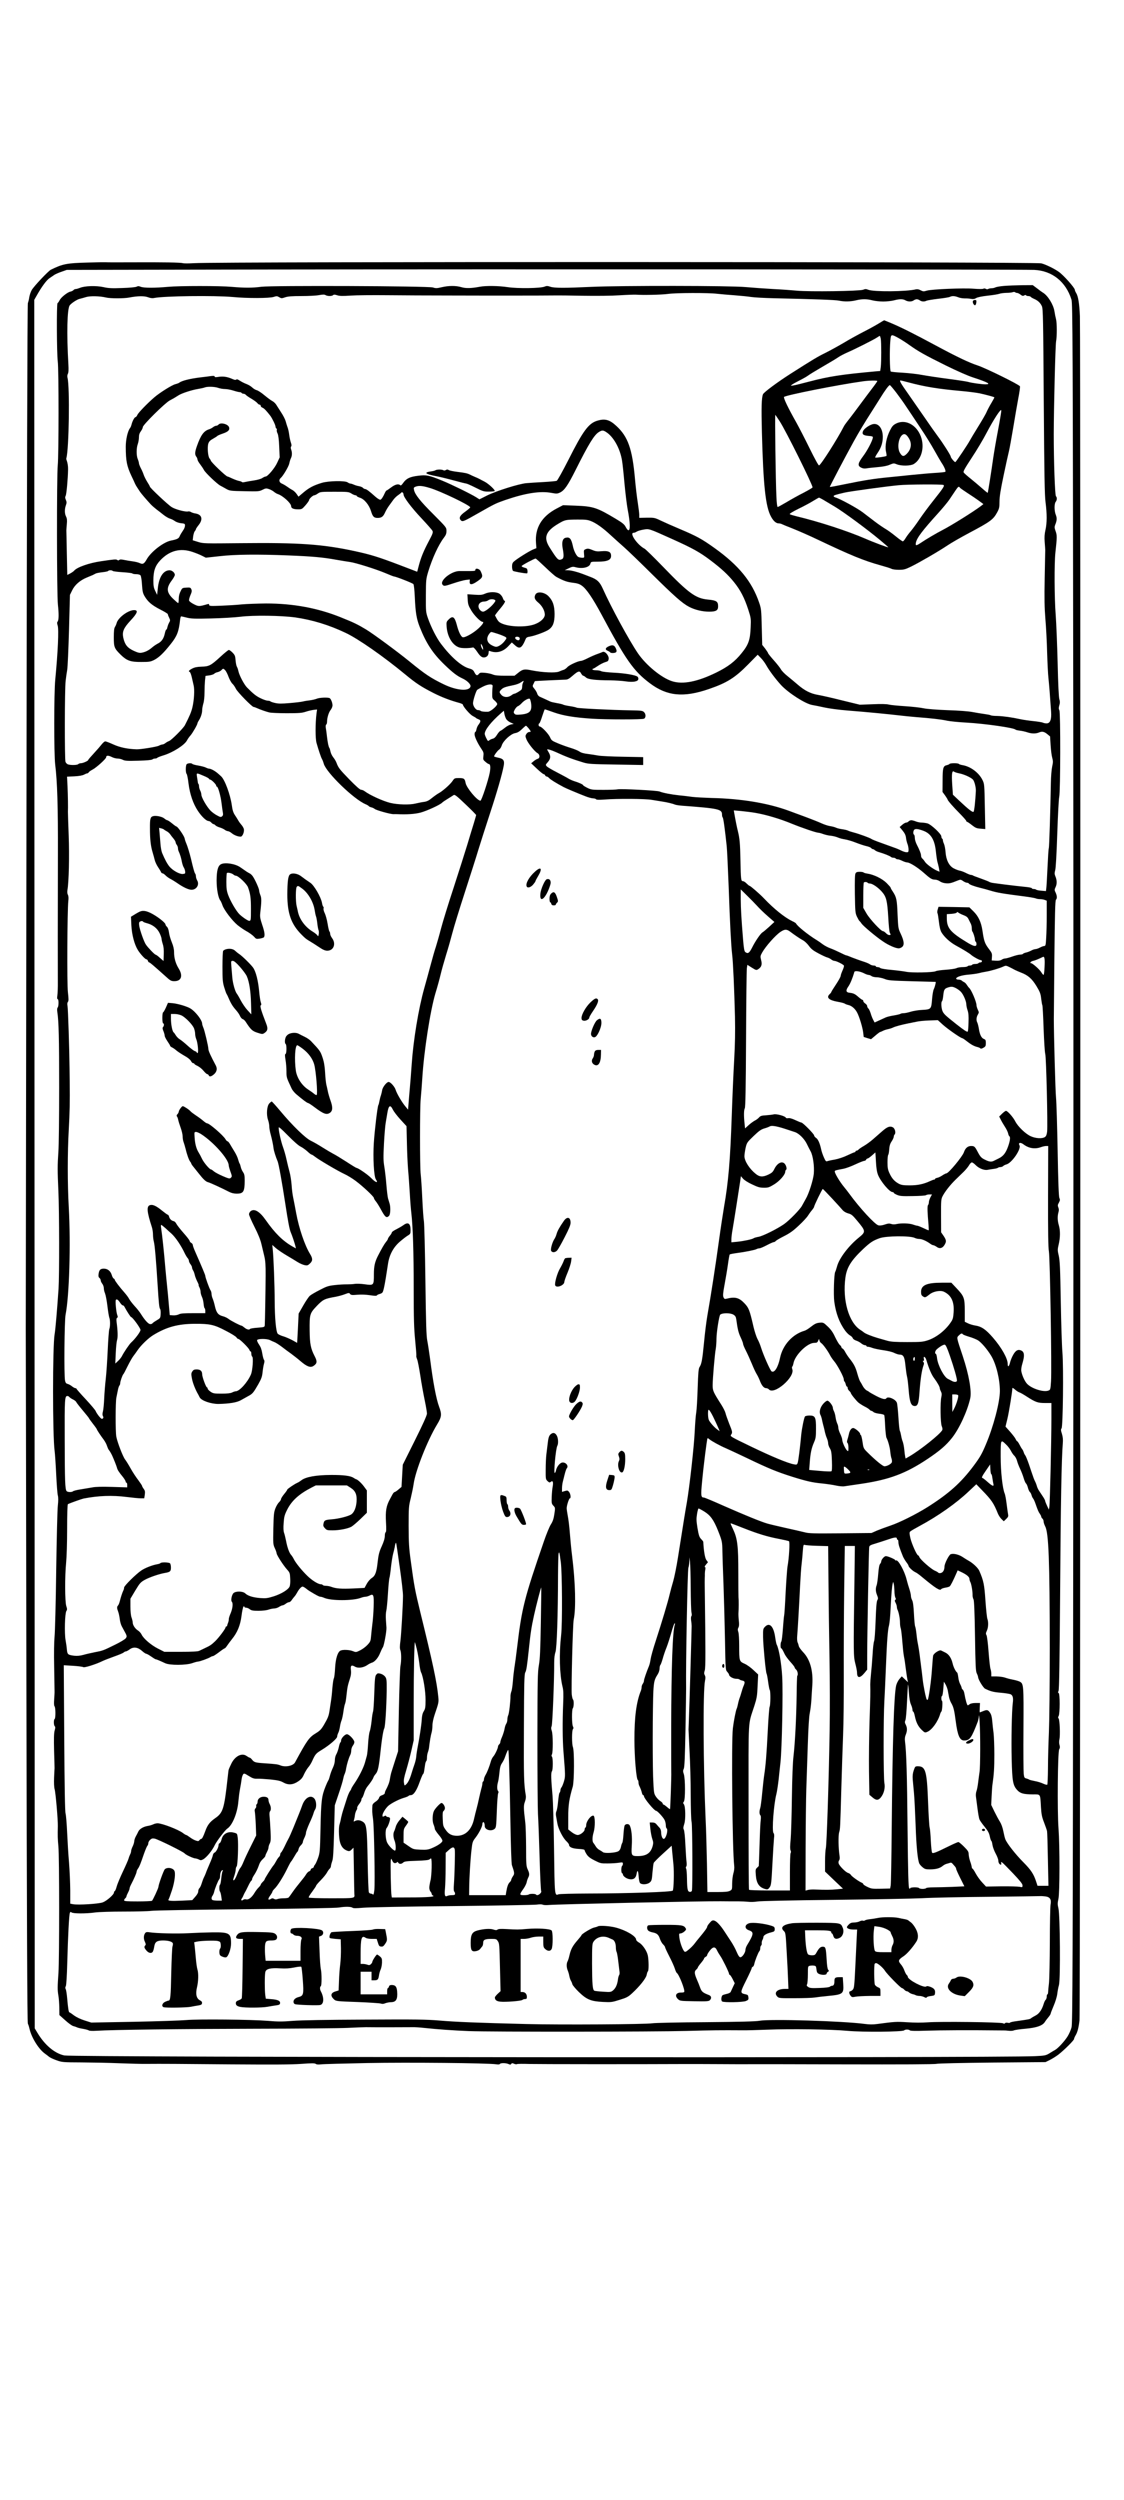
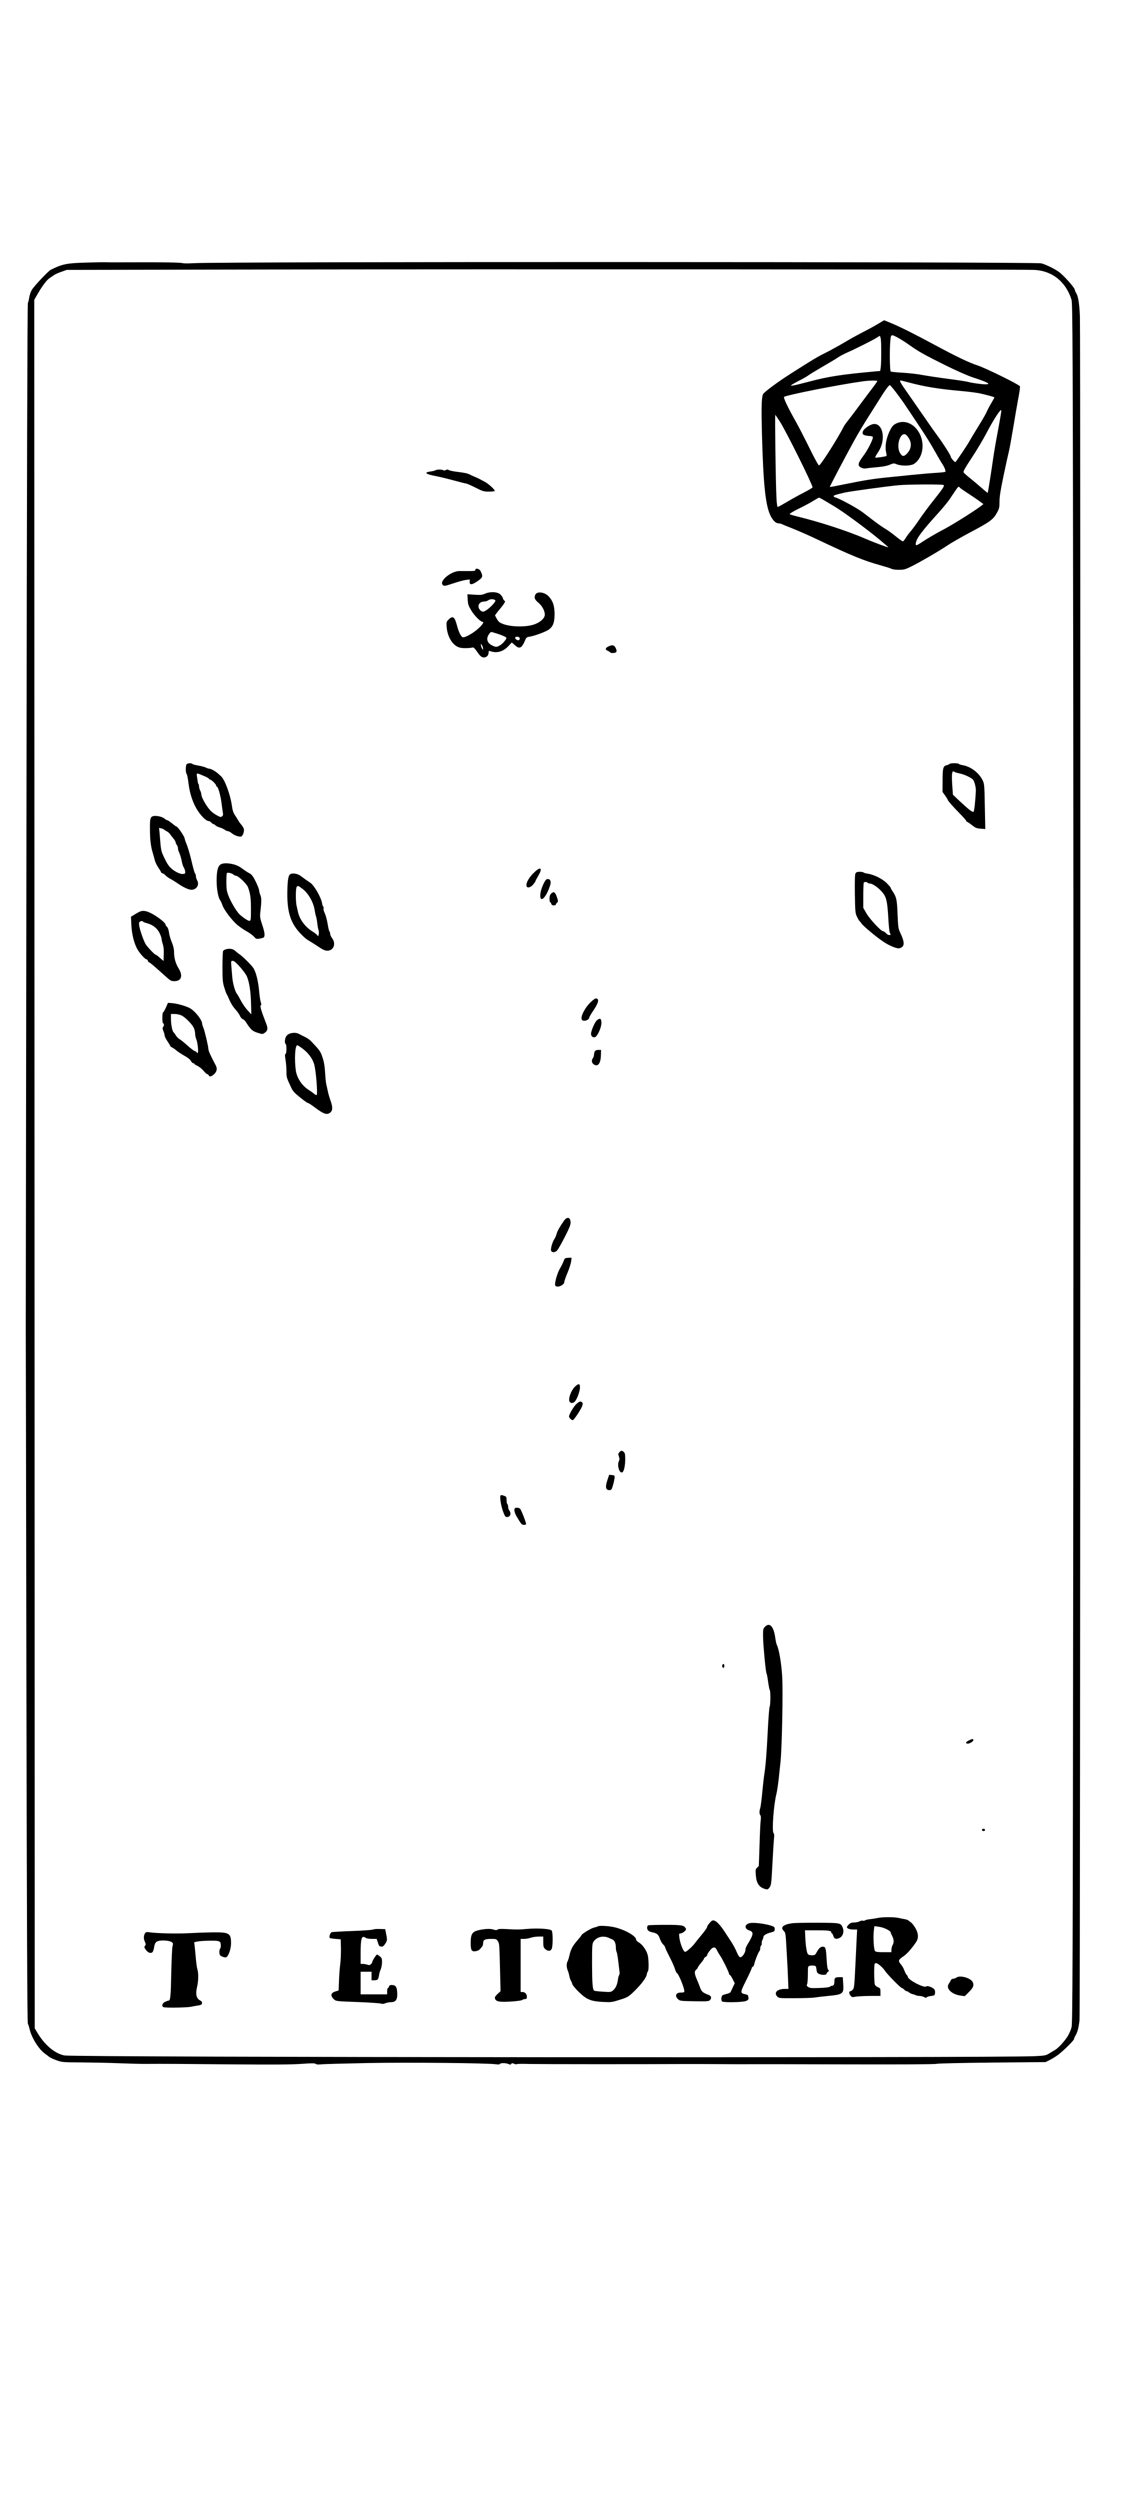
<svg xmlns="http://www.w3.org/2000/svg" version="1.0" width="1080pt" height="2400pt" viewBox="0 0 1440 3200" preserveAspectRatio="xMidYMid meet">
  <g transform="translate(0,3200) scale(0.1,-0.1)" fill="#000000" stroke="none">
    <path d="M1125 28639 c-272 -7 -321 -17 -474 -92 -33 -17 -214 -208 -244 -259 -14 -24 -28 -66 -32 -93 -4 -28 -12 -61 -18 -75 -6 -16 -13 -2282 -18 -6565 -5 -3597 -9 -6549 -9 -6560 1 -11 4 -2013 8 -4450 6 -3163 11 -4436 19 -4450 6 -11 16 -42 22 -70 26 -111 118 -258 196 -313 17 -12 41 -31 55 -42 14 -11 58 -31 97 -45 69 -24 83 -25 315 -26 134 -1 356 -5 493 -11 138 -5 287 -9 333 -8 209 2 427 0 1097 -6 532 -4 765 -3 892 6 137 10 176 10 188 0 10 -8 32 -10 67 -6 29 4 297 11 595 17 523 10 1547 0 1649 -16 26 -4 44 -3 48 4 9 15 78 14 111 -1 21 -10 28 -9 35 2 7 11 14 12 35 2 15 -7 32 -9 38 -5 6 4 77 5 157 2 123 -3 1394 -4 1935 -1 94 1 319 0 500 -1 182 -1 353 -2 380 -1 28 1 572 0 1210 -2 742 -2 1173 0 1195 7 20 5 318 12 715 16 l680 6 56 28 c30 15 80 46 110 69 76 60 199 182 199 199 0 7 9 28 19 45 24 39 39 93 51 193 11 83 15 21576 5 21818 -7 160 -22 250 -46 291 -11 17 -19 37 -19 44 0 25 -144 187 -205 230 -59 42 -173 97 -225 109 -95 20 -10531 23 -10855 2 -66 -4 -129 -4 -141 0 -26 9 -251 13 -656 11 -174 -1 -323 -1 -330 1 -7 1 -112 0 -233 -4z m12125 -94 c230 -11 404 -150 477 -380 15 -45 17 -524 23 -5260 3 -2865 3 -7818 -1 -11005 -5 -5132 -8 -5802 -21 -5852 -8 -32 -31 -83 -49 -113 -37 -61 -124 -156 -163 -177 -13 -7 -45 -26 -72 -43 -45 -27 -57 -30 -183 -36 -461 -24 -12314 -15 -12436 9 -123 25 -251 132 -345 289 l-35 58 -3 11063 -3 11064 32 56 c62 110 124 195 163 221 21 14 50 34 65 44 14 9 55 27 91 39 l65 23 2580 5 c2803 5 9677 2 9815 -5z" />
-     <path d="M12864 28340 c-50 -4 -101 -13 -112 -19 -11 -6 -33 -11 -49 -11 -15 0 -34 -4 -42 -9 -9 -6 -21 -5 -31 1 -10 7 -23 7 -33 2 -9 -5 -59 -5 -121 0 -130 11 -542 -6 -604 -25 -38 -12 -46 -11 -77 5 -23 13 -43 16 -62 12 -121 -30 -542 -33 -610 -5 -28 11 -38 11 -65 0 -45 -18 -687 -27 -848 -12 -63 6 -200 16 -305 21 -104 6 -262 17 -350 25 -195 19 -1597 20 -1975 3 -345 -16 -477 -16 -528 1 -36 12 -49 13 -75 2 -53 -22 -343 -26 -470 -7 -119 18 -284 20 -362 5 -106 -20 -178 -22 -234 -5 -70 21 -165 20 -253 -1 -60 -14 -75 -15 -111 -3 -60 19 -2063 27 -2200 9 -108 -15 -219 -15 -377 -1 -150 14 -673 14 -820 0 -164 -15 -309 -15 -347 1 -24 10 -36 10 -53 1 -14 -7 -89 -14 -184 -17 -133 -5 -177 -3 -242 12 -92 20 -239 16 -300 -10 -20 -8 -44 -15 -54 -15 -10 0 -23 -6 -29 -14 -6 -7 -24 -16 -39 -19 -38 -8 -119 -72 -138 -110 -9 -18 -21 -35 -27 -38 -13 -9 -10 -639 3 -745 14 -102 13 -1208 0 -1329 -14 -133 -13 -1656 2 -1786 13 -119 12 -197 -4 -216 -8 -10 -8 -24 1 -51 16 -48 3 -337 -31 -692 -17 -170 -17 -952 -1 -1085 27 -220 37 -537 35 -1150 -2 -803 -2 -1466 -1 -1630 1 -71 -2 -151 -6 -177 -5 -33 -3 -48 4 -48 15 0 14 -93 0 -107 -7 -7 -9 -28 -5 -55 19 -120 24 -343 24 -968 0 -377 -4 -748 -10 -825 -12 -179 -12 -233 0 -500 12 -267 13 -1082 2 -1255 -19 -277 -40 -523 -50 -578 -27 -147 -27 -1304 0 -1497 5 -38 14 -173 20 -300 6 -126 15 -247 21 -268 7 -26 7 -68 0 -130 -6 -51 -15 -425 -21 -832 -5 -407 -15 -787 -21 -845 -6 -64 -9 -216 -5 -390 3 -157 5 -296 5 -310 1 -14 -2 -60 -5 -104 -4 -50 -2 -82 5 -89 14 -14 15 -154 1 -162 -14 -8 -13 -78 1 -92 9 -9 9 -23 -1 -56 -9 -33 -11 -103 -7 -259 4 -117 6 -217 6 -223 -1 -5 -3 -59 -6 -120 -3 -69 0 -125 7 -149 13 -44 43 -392 41 -473 -3 -121 -2 -163 7 -258 13 -128 13 -1435 1 -1620 -13 -185 -13 -219 -1 -290 6 -33 11 -103 12 -155 l1 -95 76 -68 c41 -37 87 -70 102 -73 14 -3 34 -10 45 -15 10 -6 46 -15 79 -20 34 -6 67 -15 74 -20 7 -7 46 -8 100 -5 202 13 1082 24 2028 26 556 1 1091 6 1190 11 99 5 204 9 233 9 88 -2 549 -1 600 0 26 1 90 -3 142 -9 179 -19 375 -33 575 -41 282 -11 2368 -10 2795 2 323 9 432 10 713 8 50 -1 193 3 317 8 298 12 812 5 1030 -15 197 -18 704 -13 723 6 14 14 60 14 74 0 7 -7 72 -9 209 -4 178 6 578 8 877 4 59 -1 113 -1 120 -1 6 1 33 -1 58 -4 26 -3 56 -1 66 4 11 6 78 16 149 22 145 13 221 39 251 88 9 15 30 42 45 60 15 18 28 38 28 44 0 6 18 52 39 102 22 51 42 117 46 151 4 33 13 85 22 115 20 76 14 893 -7 982 -12 48 -12 67 0 120 17 80 18 671 1 903 -17 228 -10 982 9 1012 10 16 11 30 4 55 -6 20 -7 48 -1 73 11 53 4 252 -11 267 -8 8 -8 16 1 32 17 30 17 288 0 293 -10 4 -10 10 -2 26 9 15 14 375 21 1276 7 1131 18 1698 34 1894 4 49 1 82 -11 122 -15 45 -15 58 -5 70 18 22 27 776 11 975 -7 80 -16 374 -21 654 -7 424 -12 521 -26 582 -16 69 -16 77 -1 143 21 85 22 182 2 247 -17 57 -19 115 -5 164 7 25 7 43 -1 63 -10 23 -9 34 7 62 15 28 16 38 6 60 -8 17 -15 201 -22 603 -6 317 -15 624 -21 682 -8 76 -28 812 -28 1005 0 6 3 349 7 762 6 573 10 755 20 765 17 17 15 51 -4 92 -16 32 -16 37 0 71 19 40 18 89 -5 142 -10 25 -10 39 -1 70 8 24 18 199 27 468 8 237 19 449 25 472 16 68 18 1082 2 1111 -10 18 -10 30 -1 62 9 31 10 49 1 78 -8 23 -16 196 -22 462 -6 234 -17 512 -25 617 -17 216 -19 661 -4 798 22 201 22 222 3 275 -16 44 -16 55 -5 83 22 54 24 85 7 127 -20 51 -21 140 -1 166 18 23 19 56 3 72 -13 13 -28 452 -28 792 1 363 21 1145 30 1190 12 61 12 236 -1 285 -6 22 -15 67 -20 100 -13 86 -86 203 -148 239 -10 6 -44 30 -74 54 l-56 42 -138 -1 c-76 -1 -179 -5 -229 -9z m167 -90 c9 0 29 -10 44 -22 22 -17 31 -19 46 -10 11 7 20 8 24 2 3 -6 17 -10 30 -10 13 0 27 -5 30 -10 4 -6 23 -17 43 -26 48 -20 81 -51 100 -94 15 -31 17 -170 24 -1215 7 -950 11 -1202 23 -1295 19 -149 19 -264 -1 -353 -12 -53 -15 -93 -10 -157 4 -47 7 -92 7 -100 0 -8 -3 -168 -7 -355 -5 -269 -3 -380 9 -530 9 -104 19 -296 22 -425 4 -129 11 -278 17 -330 9 -85 19 -210 34 -430 7 -100 -12 -150 -57 -150 -17 0 -38 4 -47 9 -9 5 -64 14 -122 20 -58 6 -134 17 -170 25 -103 23 -219 39 -295 41 -39 0 -76 4 -83 9 -7 4 -42 11 -80 16 -37 5 -105 16 -152 25 -51 10 -180 20 -320 24 -147 6 -262 15 -306 24 -39 9 -147 21 -240 27 -92 6 -186 15 -208 21 -26 7 -99 9 -205 4 l-166 -6 -230 56 c-126 32 -265 63 -307 70 -93 16 -169 54 -258 131 -36 31 -95 80 -132 110 -38 30 -75 69 -84 87 -10 18 -50 69 -91 115 -40 45 -73 86 -73 91 0 5 -17 31 -37 58 l-38 48 -6 230 c-5 216 -7 235 -33 310 -92 270 -261 477 -571 699 -165 118 -228 152 -445 244 -91 38 -201 87 -245 108 -77 37 -84 38 -177 37 l-98 -2 0 37 c0 20 -9 91 -19 157 -11 66 -27 203 -36 305 -34 382 -89 540 -238 677 -87 81 -146 97 -244 68 -113 -34 -183 -129 -372 -504 -75 -147 -139 -262 -149 -266 -9 -4 -87 -11 -172 -16 -85 -4 -183 -11 -217 -14 -95 -8 -383 -99 -499 -156 l-102 -51 -39 25 c-66 42 -319 166 -432 212 -176 72 -207 78 -313 65 -107 -13 -151 -34 -192 -91 -20 -29 -31 -38 -39 -30 -21 21 -64 11 -117 -29 -29 -22 -56 -40 -60 -40 -3 0 -11 -12 -18 -27 -24 -54 -44 -84 -58 -90 -8 -3 -35 13 -64 38 -81 73 -117 99 -133 99 -8 0 -20 7 -27 15 -7 8 -28 17 -49 21 -20 3 -50 12 -68 20 -17 8 -37 14 -45 14 -8 0 -23 7 -34 15 -32 24 -246 20 -331 -6 -106 -32 -164 -63 -234 -122 l-65 -55 -24 35 c-13 19 -37 41 -53 50 -17 8 -47 28 -68 43 -21 15 -52 33 -69 40 -34 14 -41 48 -14 71 30 25 103 148 110 186 4 21 13 50 20 65 17 32 18 76 4 114 -7 18 -7 30 0 39 7 8 6 24 -4 51 -7 21 -17 66 -21 99 -4 33 -13 75 -21 95 -7 19 -18 54 -24 77 -6 23 -32 75 -59 115 -26 40 -55 85 -64 100 -10 15 -31 35 -48 44 -17 8 -62 42 -101 74 -38 32 -83 62 -99 65 -16 4 -41 19 -57 34 -15 15 -48 35 -74 45 -26 9 -64 29 -84 42 -25 17 -40 22 -47 15 -7 -7 -22 -5 -46 6 -73 32 -125 39 -193 27 -27 -4 -38 -3 -38 6 0 9 -14 10 -48 6 -26 -4 -83 -11 -127 -16 -141 -17 -247 -43 -280 -70 -5 -4 -29 -13 -52 -19 -44 -12 -200 -110 -268 -169 -89 -77 -204 -196 -215 -223 -7 -16 -18 -29 -24 -29 -13 0 -41 -52 -51 -95 -4 -16 -12 -36 -18 -43 -31 -38 -56 -148 -56 -242 1 -182 13 -245 74 -375 19 -38 38 -81 44 -95 6 -14 19 -37 29 -51 9 -14 26 -39 36 -55 19 -27 76 -94 137 -160 15 -16 47 -44 70 -62 24 -18 67 -51 94 -73 28 -22 64 -43 82 -48 18 -5 47 -19 64 -32 18 -13 52 -24 80 -27 44 -4 49 -7 49 -29 0 -14 -8 -37 -17 -51 -33 -50 -43 -67 -53 -90 -11 -26 -34 -37 -110 -52 -96 -19 -257 -144 -311 -241 -33 -58 -49 -66 -90 -47 -19 9 -59 18 -89 22 -30 4 -79 12 -108 18 -39 8 -56 8 -64 0 -8 -8 -15 -8 -25 -1 -13 12 -36 10 -205 -15 -156 -22 -311 -77 -348 -121 -7 -9 -30 -25 -51 -36 l-37 -19 -6 278 c-3 152 -5 284 -6 292 0 8 3 45 6 81 5 50 2 73 -10 97 -19 37 -20 93 -2 144 11 30 11 42 0 68 -11 24 -11 37 -3 53 11 18 29 219 31 337 1 43 -6 86 -19 120 -4 8 -5 20 -3 25 34 116 45 909 15 1028 -5 17 -3 37 4 51 9 15 11 53 7 122 -23 390 -16 711 17 755 21 28 97 78 130 84 18 4 53 14 79 22 51 16 175 14 258 -6 56 -13 228 -13 295 0 109 21 193 22 241 4 29 -11 56 -15 77 -10 127 26 772 34 1008 13 184 -18 472 -17 525 1 37 12 45 12 71 -4 27 -16 33 -16 76 -1 36 12 87 16 209 16 88 0 190 5 225 12 50 9 69 9 84 0 24 -15 82 -15 97 0 9 9 21 8 52 -2 31 -10 69 -11 172 -4 73 5 284 7 468 5 184 -2 549 -4 810 -4 261 -1 549 -1 640 -1 262 -1 692 1 725 2 17 1 165 -1 330 -4 171 -3 375 -1 475 6 96 6 189 9 205 8 83 -7 331 -2 410 9 105 15 523 16 635 2 41 -5 140 -13 220 -19 80 -6 177 -16 215 -22 39 -6 169 -13 290 -16 508 -11 793 -21 835 -31 64 -14 145 -13 215 4 78 19 140 19 212 0 31 -8 94 -15 138 -15 44 0 107 7 138 15 72 19 115 19 147 0 33 -19 81 -19 106 0 10 8 28 14 39 14 11 0 29 -6 39 -14 23 -17 59 -19 85 -5 10 5 77 16 150 25 73 8 141 19 151 25 27 14 62 12 105 -5 20 -9 58 -15 83 -15 26 1 64 -2 84 -6 28 -5 44 -2 63 10 17 11 70 22 148 31 67 7 135 18 150 24 16 6 56 11 90 12 34 0 71 4 82 9 11 4 24 4 30 -1 5 -5 16 -9 26 -9z m-10236 -1215 c22 -8 61 -15 86 -15 26 0 75 -9 109 -20 34 -11 71 -20 81 -20 10 0 21 -4 24 -10 3 -5 14 -10 24 -10 10 0 24 -7 31 -15 7 -9 41 -32 74 -51 33 -20 67 -45 74 -55 7 -10 20 -19 28 -19 8 0 14 -7 14 -15 0 -9 10 -19 23 -24 21 -8 50 -39 100 -103 25 -34 67 -120 67 -140 0 -9 5 -20 11 -23 6 -4 8 -13 5 -20 -3 -8 2 -28 10 -44 10 -20 17 -76 21 -168 l6 -138 -31 -67 c-31 -70 -123 -178 -149 -178 -8 0 -27 -9 -42 -19 -15 -11 -60 -24 -106 -31 -44 -6 -96 -16 -115 -20 -19 -5 -37 -6 -40 -1 -3 4 -19 11 -36 14 -17 3 -56 17 -87 31 -31 15 -58 26 -62 26 -19 0 -215 187 -215 206 0 4 -7 15 -15 25 -21 23 -31 145 -16 191 9 27 24 42 61 62 27 15 52 31 55 36 3 4 34 18 70 30 68 23 91 46 80 80 -13 42 -109 66 -135 35 -7 -8 -20 -15 -30 -15 -9 0 -28 -8 -41 -19 -13 -10 -35 -22 -49 -26 -68 -20 -108 -75 -157 -215 -27 -76 -29 -109 -8 -136 8 -10 15 -27 15 -36 0 -9 15 -37 34 -61 19 -25 41 -58 49 -74 20 -37 167 -177 210 -200 19 -10 54 -29 78 -43 42 -23 54 -25 231 -28 177 -4 189 -3 231 18 39 20 49 21 81 10 20 -6 49 -22 64 -34 15 -13 38 -27 52 -31 63 -20 170 -117 170 -155 0 -27 30 -40 89 -40 47 0 51 2 95 52 25 29 46 59 46 66 0 17 49 62 67 62 8 0 29 10 46 23 30 21 41 22 212 22 169 0 182 -1 216 -22 20 -13 44 -23 53 -23 9 0 16 -4 16 -9 0 -5 19 -15 42 -23 56 -17 118 -93 142 -173 21 -69 37 -85 84 -85 49 0 71 16 94 67 11 25 34 65 52 89 17 23 42 58 56 77 14 19 41 46 60 58 19 13 38 28 41 33 10 13 29 -3 29 -24 0 -34 98 -165 230 -305 72 -77 136 -149 141 -161 9 -18 2 -39 -44 -125 -70 -132 -102 -210 -130 -314 l-22 -84 -225 86 c-274 104 -368 133 -575 178 -412 89 -718 110 -1455 102 -474 -5 -487 -5 -553 16 l-68 21 6 51 c4 27 13 57 21 66 8 8 14 20 14 25 0 5 16 29 35 53 59 74 42 135 -41 148 -22 3 -47 12 -57 18 -10 7 -27 11 -37 8 -33 -9 -165 26 -211 56 -47 29 -279 247 -279 262 0 5 -15 32 -34 61 -18 29 -39 71 -46 93 -7 22 -24 60 -37 84 -12 24 -23 52 -23 61 0 10 -7 34 -15 53 -19 45 -19 139 0 192 8 22 15 61 15 86 0 32 7 55 25 79 14 19 25 43 25 53 0 28 283 308 345 341 48 25 58 31 115 67 39 25 168 67 242 79 37 6 78 15 90 20 35 14 128 11 173 -5z m4984 -575 c89 -65 166 -208 190 -355 6 -33 20 -163 31 -289 12 -127 30 -275 40 -330 35 -181 38 -284 7 -273 -6 2 -21 21 -32 43 -16 31 -41 52 -125 102 -242 145 -288 160 -516 169 l-161 6 -84 -44 c-190 -101 -277 -247 -262 -440 l5 -66 -42 -17 c-46 -18 -211 -121 -247 -155 -17 -15 -23 -31 -23 -64 0 -25 6 -49 13 -55 10 -8 141 -32 178 -32 6 0 9 15 7 33 -3 28 -8 33 -41 41 -20 5 -36 14 -34 20 3 11 163 96 179 96 5 0 59 -49 122 -109 62 -60 126 -116 142 -125 92 -50 136 -66 208 -75 61 -7 89 -16 120 -38 59 -41 140 -161 253 -371 312 -583 410 -721 617 -877 221 -167 433 -188 762 -74 229 79 332 144 500 315 l121 123 41 -42 c23 -23 54 -66 70 -95 36 -65 119 -176 189 -252 96 -103 312 -241 400 -255 21 -3 90 -17 153 -31 63 -14 194 -31 295 -39 264 -21 520 -46 675 -64 47 -6 141 -15 210 -21 187 -14 317 -29 395 -46 39 -8 149 -19 245 -24 235 -13 614 -67 630 -90 3 -4 28 -10 55 -13 28 -3 71 -13 95 -21 55 -19 108 -20 150 -3 41 18 67 12 109 -22 l34 -28 7 -114 c4 -63 13 -135 21 -161 11 -40 11 -57 -1 -110 -8 -36 -16 -129 -17 -218 -6 -347 -21 -818 -26 -827 -4 -6 -11 -118 -17 -249 -6 -132 -13 -253 -16 -270 l-4 -31 -58 5 c-31 2 -61 8 -66 13 -6 5 -20 9 -33 9 -13 0 -23 4 -23 9 0 5 -26 11 -57 15 -32 4 -98 11 -148 16 -98 11 -214 26 -285 36 -25 3 -50 10 -56 15 -6 5 -55 24 -108 43 -53 19 -100 36 -103 40 -4 3 -14 6 -23 6 -9 0 -37 11 -61 23 -24 13 -61 27 -80 31 -20 3 -56 17 -80 30 -60 31 -98 107 -105 208 -3 40 -12 87 -20 105 -8 17 -14 38 -14 46 0 9 -4 19 -10 22 -5 3 -10 16 -10 28 0 31 -131 154 -179 167 -20 5 -53 10 -74 10 -21 0 -54 7 -74 15 -19 8 -46 15 -58 15 -12 0 -28 -7 -35 -15 -7 -8 -21 -15 -31 -15 -10 0 -33 -13 -51 -29 l-32 -28 38 -46 c27 -33 39 -59 43 -89 2 -24 11 -60 19 -81 8 -20 14 -53 14 -72 0 -31 -3 -35 -25 -35 -14 0 -45 10 -67 21 -23 12 -65 30 -93 39 -27 10 -101 37 -163 59 -63 22 -120 45 -127 51 -17 14 -163 67 -230 84 -27 7 -59 17 -70 23 -11 6 -45 14 -75 18 -30 4 -66 13 -80 20 -14 7 -48 16 -75 20 -28 4 -78 21 -113 37 -35 16 -118 49 -185 74 -67 25 -171 63 -230 85 -269 99 -612 156 -992 164 -93 3 -204 9 -245 14 -41 6 -118 15 -170 20 -103 11 -210 32 -250 49 -31 13 -498 37 -536 28 -15 -4 -97 -7 -182 -7 -146 0 -157 1 -208 26 -30 15 -54 30 -54 34 0 9 -55 34 -115 52 -22 7 -56 22 -75 34 -19 12 -85 47 -146 79 -61 31 -119 65 -129 76 -17 19 -16 21 14 55 36 42 39 76 11 123 -11 18 -20 35 -20 37 0 10 55 -7 115 -34 125 -58 208 -89 350 -132 63 -19 104 -21 418 -26 l347 -6 0 51 0 50 -257 5 c-142 2 -285 9 -318 15 -33 6 -94 16 -136 21 -52 6 -86 16 -106 31 -17 12 -66 32 -109 45 -43 13 -117 39 -164 59 -78 32 -86 39 -102 76 -19 45 -109 140 -133 140 -8 0 -15 9 -15 20 0 11 4 20 9 20 5 0 22 41 37 90 16 50 31 90 34 90 4 0 57 -18 118 -40 120 -42 259 -65 487 -80 183 -12 643 -12 666 0 26 14 25 62 -2 86 -18 17 -39 19 -168 21 -248 4 -675 25 -692 34 -9 5 -50 14 -90 20 -41 6 -78 15 -84 19 -5 4 -41 13 -78 19 -38 7 -76 15 -85 20 -10 4 -39 18 -67 31 -27 12 -60 27 -73 33 -12 6 -25 22 -29 36 -3 14 -19 42 -35 62 -28 34 -28 36 -12 67 8 18 16 32 17 33 3 2 350 18 389 19 29 0 47 9 93 49 72 63 91 68 110 30 9 -16 21 -29 27 -29 6 0 22 -10 35 -22 26 -25 122 -36 312 -37 63 -1 151 -6 195 -13 98 -14 159 -3 164 28 2 12 -3 26 -11 32 -25 21 -160 44 -302 51 -78 4 -150 12 -162 19 -12 7 -42 12 -67 12 -25 0 -46 5 -46 10 0 6 4 10 9 10 5 0 32 16 61 36 29 20 71 41 94 48 36 10 41 16 44 44 4 40 -47 99 -76 87 -9 -5 -39 -16 -67 -26 -27 -9 -82 -33 -122 -53 -39 -20 -79 -36 -89 -36 -35 0 -150 -52 -174 -79 -14 -16 -36 -32 -50 -36 -14 -3 -40 -14 -59 -22 -43 -19 -209 -12 -350 16 -92 19 -114 15 -169 -29 l-50 -40 -120 0 c-85 0 -130 4 -157 15 -20 9 -65 19 -100 22 -58 5 -66 4 -82 -16 -21 -24 -34 -19 -57 26 -13 26 -27 36 -71 48 -95 28 -230 147 -356 314 -57 76 -125 210 -166 326 -27 78 -28 85 -27 290 1 204 2 213 31 310 52 170 131 342 200 432 26 34 33 53 33 87 0 44 -2 46 -168 213 -168 167 -237 254 -248 312 -6 27 -3 32 20 41 42 16 87 12 178 -15 134 -38 519 -223 522 -249 1 -5 -28 -30 -64 -56 -66 -47 -83 -77 -60 -106 24 -28 31 -25 235 91 204 116 217 122 340 165 261 89 448 118 594 90 60 -11 71 -11 105 5 57 27 101 91 200 288 169 337 239 451 299 487 43 27 57 25 106 -10z m-207 -1131 c66 -26 151 -86 253 -181 44 -40 120 -109 168 -151 49 -43 209 -197 355 -342 291 -287 392 -377 480 -423 74 -39 171 -62 258 -62 88 0 114 16 114 68 0 63 -21 77 -132 87 -155 15 -245 80 -566 412 -119 123 -229 231 -244 239 -94 49 -200 204 -140 204 10 0 27 6 38 14 11 8 50 20 85 26 77 13 63 18 379 -124 257 -116 345 -165 484 -270 139 -105 222 -182 298 -276 83 -102 135 -202 184 -353 35 -108 36 -116 31 -227 -6 -160 -27 -222 -115 -330 -86 -108 -176 -176 -327 -250 -239 -117 -426 -154 -563 -111 -135 42 -334 204 -440 359 -112 165 -343 588 -451 830 -38 83 -71 115 -157 147 -33 13 -77 29 -99 38 -74 28 -151 47 -191 47 l-39 1 50 24 c42 21 56 23 85 15 89 -25 182 -4 194 45 6 24 9 25 89 25 137 0 183 23 175 88 -5 40 -40 53 -120 46 -55 -5 -76 -3 -120 16 -44 18 -58 20 -82 11 -27 -11 -28 -14 -24 -61 5 -50 5 -50 -24 -50 -16 0 -38 5 -49 10 -24 14 -56 75 -69 137 -21 99 -42 122 -94 109 -38 -9 -51 -56 -38 -131 19 -102 16 -134 -13 -145 -43 -17 -54 -6 -153 151 -82 128 -52 209 113 306 83 49 93 51 237 52 107 1 136 -2 180 -20z m-5106 -394 c41 -14 97 -36 123 -50 l48 -24 174 19 c199 23 485 26 884 10 303 -12 440 -24 610 -55 72 -12 152 -26 178 -29 71 -9 335 -92 453 -142 57 -24 107 -44 113 -44 22 0 237 -84 247 -97 7 -8 14 -76 18 -161 9 -205 22 -283 63 -387 82 -209 168 -340 320 -486 105 -101 159 -142 228 -174 58 -26 108 -75 103 -101 -13 -67 -176 -55 -343 26 -167 81 -239 129 -442 295 -151 123 -462 352 -553 407 -108 65 -157 89 -327 157 -294 118 -608 176 -953 176 -107 -1 -249 -6 -315 -12 -66 -7 -186 -14 -267 -17 -131 -5 -148 -4 -148 10 0 12 -6 15 -22 10 -108 -31 -114 -31 -175 0 -34 17 -59 37 -61 47 -2 10 6 41 18 69 18 41 20 56 11 75 -10 22 -16 24 -64 21 -51 -3 -53 -4 -74 -48 -15 -29 -23 -62 -23 -97 0 -29 -3 -53 -7 -53 -5 0 -34 25 -65 55 -85 81 -90 138 -18 234 22 29 40 62 40 72 0 28 -36 59 -67 59 -80 0 -137 -87 -151 -231 l-9 -84 -24 50 c-20 41 -24 66 -24 135 0 121 23 188 88 257 118 125 256 161 413 108z m-1022 -244 c3 -4 60 -12 126 -16 66 -4 122 -11 126 -16 3 -5 25 -9 48 -9 27 0 48 -6 56 -15 7 -9 16 -60 19 -119 6 -87 11 -110 34 -149 42 -71 92 -114 199 -169 54 -27 98 -54 98 -60 0 -5 7 -26 17 -45 15 -32 15 -37 1 -61 -9 -15 -19 -42 -23 -59 -3 -18 -10 -33 -15 -33 -5 0 -13 -23 -19 -51 -14 -65 -42 -104 -92 -129 -21 -11 -53 -33 -71 -49 -42 -36 -84 -57 -130 -66 -30 -6 -51 -1 -107 25 -79 37 -111 77 -131 164 -17 78 2 125 92 222 90 96 102 134 46 134 -77 0 -207 -98 -224 -167 -4 -15 -14 -38 -22 -50 -10 -16 -14 -54 -14 -132 0 -126 7 -142 89 -223 78 -76 126 -93 263 -92 106 0 119 3 169 28 60 32 117 86 211 205 78 98 101 157 117 304 3 26 9 47 13 47 5 0 37 -7 72 -16 53 -14 101 -16 308 -11 135 3 306 13 380 22 167 21 522 16 705 -9 214 -31 427 -95 640 -196 163 -76 489 -304 770 -536 133 -110 201 -155 358 -235 109 -55 216 -96 335 -128 23 -7 42 -16 42 -20 0 -23 90 -128 126 -146 21 -11 41 -23 44 -27 3 -4 18 -11 33 -17 29 -11 28 -27 -4 -70 -10 -12 -21 -38 -25 -57 -3 -19 -10 -34 -15 -34 -5 0 -9 -14 -9 -30 0 -32 39 -116 89 -189 26 -38 29 -51 24 -91 -5 -43 -3 -48 27 -73 17 -15 36 -27 40 -27 22 0 27 -38 15 -107 -17 -95 -105 -363 -120 -363 -41 0 -178 164 -190 227 -10 55 -20 63 -85 63 -56 0 -58 -1 -85 -41 -31 -44 -130 -131 -178 -155 -16 -9 -53 -35 -83 -59 -40 -33 -65 -45 -101 -50 -26 -3 -75 -13 -109 -21 -74 -19 -229 -15 -324 8 -96 24 -261 99 -329 150 -13 10 -33 18 -45 18 -14 0 -65 45 -151 133 -127 131 -140 148 -165 215 -7 18 -25 49 -41 68 -16 20 -31 53 -35 73 -4 20 -10 41 -14 46 -11 15 -21 63 -31 145 -4 41 -11 91 -15 111 -3 22 -2 39 5 43 6 4 11 21 11 37 0 51 22 123 47 152 12 16 23 41 23 57 0 32 -19 81 -35 92 -17 13 -131 9 -166 -6 -19 -8 -59 -17 -89 -21 -30 -3 -71 -10 -90 -15 -19 -5 -95 -14 -167 -20 -104 -9 -145 -9 -188 1 -31 7 -58 16 -61 21 -3 4 -17 8 -32 8 -15 0 -55 13 -90 30 -59 28 -95 56 -177 139 -38 38 -101 159 -111 211 -4 19 -12 44 -19 55 -7 11 -14 48 -17 83 -4 54 -9 67 -38 97 -19 19 -40 35 -48 35 -8 0 -57 -40 -110 -89 -121 -111 -145 -123 -241 -125 -56 -2 -87 -8 -118 -24 -43 -22 -53 -37 -32 -44 6 -2 17 -31 25 -63 7 -33 18 -80 24 -105 15 -56 7 -192 -15 -285 -15 -62 -37 -113 -96 -228 -21 -41 -175 -194 -203 -203 -12 -4 -32 -15 -45 -25 -13 -11 -31 -19 -40 -19 -9 0 -29 -7 -46 -16 -25 -14 -237 -48 -285 -46 -118 4 -212 24 -295 61 -49 22 -97 41 -106 41 -9 0 -29 -17 -45 -37 -16 -21 -61 -73 -101 -116 -40 -43 -73 -81 -73 -86 0 -11 -67 -41 -93 -41 -13 0 -28 -5 -35 -12 -13 -13 -95 -15 -131 -3 -12 4 -26 18 -32 32 -12 32 -11 932 2 1038 5 44 14 107 20 140 6 33 16 263 23 510 l12 450 28 57 c33 70 101 129 186 164 34 14 70 29 81 34 10 6 27 14 37 19 10 5 49 12 85 16 37 4 70 11 73 16 7 12 51 12 58 0z m1443 -1273 c11 -13 30 -51 42 -85 13 -33 34 -72 48 -85 14 -12 34 -42 45 -65 20 -42 207 -233 228 -233 7 0 26 -7 43 -15 42 -19 113 -44 157 -55 19 -5 119 -10 222 -10 159 0 197 3 245 19 32 11 78 21 101 24 l44 5 -7 -51 c-16 -127 -16 -321 0 -377 27 -95 57 -184 69 -205 7 -11 18 -39 24 -62 34 -115 386 -456 536 -518 19 -8 37 -19 40 -24 3 -5 18 -12 33 -16 16 -3 35 -13 43 -20 19 -17 205 -69 243 -67 15 0 34 1 42 0 129 -6 229 1 303 20 81 22 245 97 275 126 8 9 41 31 74 51 32 19 65 41 74 47 14 10 38 -8 153 -118 75 -71 136 -133 136 -138 0 -4 -14 -52 -30 -105 -17 -53 -54 -177 -84 -276 -30 -99 -109 -346 -175 -550 -67 -203 -140 -440 -162 -525 -22 -85 -52 -189 -65 -230 -14 -41 -43 -142 -65 -225 -22 -82 -60 -222 -85 -310 -72 -257 -138 -656 -159 -961 -8 -115 -19 -258 -25 -319 -5 -60 -13 -146 -16 -190 l-6 -80 -33 40 c-46 54 -112 167 -127 216 -12 39 -66 99 -89 99 -25 0 -78 -67 -83 -106 -4 -21 -11 -52 -17 -69 -6 -16 -14 -48 -18 -70 -4 -23 -10 -46 -14 -52 -11 -18 -47 -318 -58 -485 -12 -188 1 -427 26 -464 36 -55 0 -45 -60 16 -44 45 -168 130 -189 130 -4 0 -62 35 -129 79 -67 43 -142 89 -167 101 -25 13 -86 49 -137 81 -50 32 -118 71 -150 86 -70 33 -236 194 -392 381 -56 67 -106 122 -110 122 -4 0 -18 -11 -31 -25 -31 -33 -40 -142 -16 -211 9 -26 16 -64 16 -84 0 -20 7 -63 16 -95 19 -71 33 -138 38 -180 2 -30 28 -114 53 -172 14 -33 57 -273 99 -548 33 -217 53 -324 69 -360 18 -41 52 -144 60 -178 l6 -28 -41 23 c-126 71 -227 171 -346 340 -79 113 -149 153 -196 111 -10 -9 -18 -26 -18 -37 0 -12 31 -84 70 -161 47 -92 77 -167 89 -220 10 -44 27 -114 37 -155 14 -59 18 -113 17 -250 -1 -193 -8 -590 -11 -632 -2 -26 -3 -27 -92 -34 -50 -3 -93 -11 -96 -15 -10 -16 -42 -9 -72 16 -17 14 -33 25 -37 25 -16 0 -141 65 -168 87 -16 13 -48 28 -72 34 -59 15 -82 43 -101 125 -8 38 -22 84 -30 102 -8 18 -14 45 -14 60 0 15 -6 36 -14 47 -15 22 -66 164 -66 183 0 11 -43 113 -124 297 -20 44 -36 88 -36 97 0 10 -9 22 -20 28 -11 6 -20 17 -20 24 0 8 -35 54 -79 103 -43 49 -84 102 -92 118 -8 17 -23 31 -34 33 -28 5 -52 29 -59 58 -4 13 -10 24 -16 24 -5 0 -37 23 -72 51 -74 61 -119 82 -153 73 -50 -12 -45 -81 21 -284 8 -25 14 -67 14 -95 0 -27 5 -68 11 -90 12 -41 29 -245 48 -550 15 -240 21 -297 32 -311 6 -7 9 -36 7 -65 -3 -52 -4 -53 -53 -82 -27 -16 -51 -33 -53 -38 -2 -5 -14 -9 -27 -9 -24 0 -69 49 -120 130 -15 25 -52 71 -82 103 -29 32 -60 73 -69 90 -9 18 -35 53 -58 79 -63 71 -126 154 -126 166 0 5 -6 12 -13 15 -7 3 -19 23 -25 45 -16 52 -53 82 -102 82 -44 0 -60 -16 -67 -68 -4 -27 -1 -42 11 -51 9 -7 16 -21 16 -31 0 -9 9 -29 20 -43 11 -14 20 -39 20 -56 0 -18 7 -48 16 -69 8 -20 22 -92 30 -160 8 -67 19 -134 24 -148 13 -33 13 -115 0 -149 -5 -14 -14 -135 -20 -268 -6 -133 -17 -298 -25 -367 -8 -69 -17 -181 -20 -250 -3 -69 -10 -144 -16 -166 -8 -30 -8 -48 0 -62 8 -15 7 -23 -3 -31 -11 -9 -21 -3 -49 31 -19 24 -37 52 -41 64 -3 11 -60 79 -126 150 -66 70 -120 132 -120 136 0 4 -6 8 -14 8 -8 0 -27 11 -43 23 -15 13 -40 27 -55 31 -21 5 -29 14 -35 44 -14 63 -8 768 7 842 48 243 67 902 41 1375 -17 305 -17 694 0 995 12 211 15 364 12 605 -1 44 -1 123 -2 175 -2 228 -19 768 -26 803 -5 25 -3 42 5 52 10 12 10 37 0 123 -13 111 -8 1042 5 1166 5 39 3 66 -5 81 -8 14 -10 38 -6 62 18 102 26 433 16 698 -6 154 -10 290 -10 303 3 47 0 213 -5 328 l-6 122 93 4 c60 3 104 11 123 21 17 9 35 17 42 17 7 0 16 6 20 14 4 7 26 23 48 34 49 25 175 139 175 158 0 25 26 26 69 5 22 -12 56 -21 76 -21 20 0 50 -7 68 -16 26 -14 57 -16 200 -12 107 3 172 9 180 17 6 6 21 11 33 11 13 0 25 4 29 9 3 5 38 19 78 31 122 37 273 133 303 193 9 17 29 46 44 62 26 29 90 140 90 157 0 5 8 21 17 35 25 38 43 92 43 133 0 19 7 57 15 84 9 28 15 88 15 141 0 51 3 119 6 152 l7 61 48 6 c26 4 55 13 63 21 8 9 28 18 45 21 16 4 38 15 47 25 22 24 26 24 51 -3z m3814 -156 c-6 -12 -11 -33 -11 -49 0 -15 -4 -33 -8 -39 -10 -14 -77 -54 -91 -54 -7 0 -25 -9 -40 -21 -42 -31 -99 -28 -128 6 -29 33 -29 40 1 70 24 24 54 34 158 55 31 6 72 21 90 34 38 26 44 26 29 -2z m-390 -47 c-2 -11 -4 -51 -5 -89 -1 -65 1 -69 32 -95 17 -15 32 -34 32 -43 0 -25 -86 -98 -117 -99 -51 -2 -88 3 -97 12 -6 5 -20 9 -33 9 -27 0 -63 51 -63 88 0 35 39 159 54 171 7 6 39 24 72 41 70 36 132 38 125 5z m492 -211 c16 -107 -14 -141 -133 -151 -54 -5 -68 -3 -80 12 -12 14 -11 21 5 52 11 19 28 39 40 43 11 4 34 22 50 40 30 33 82 62 100 56 5 -1 13 -25 18 -52z m-317 -210 c10 -15 36 -35 57 -44 l39 -17 -36 -7 c-19 -4 -53 -22 -76 -41 -22 -18 -48 -36 -58 -40 -9 -3 -29 -25 -44 -50 -18 -30 -36 -47 -55 -51 -15 -4 -36 -13 -45 -21 -15 -13 -19 -11 -37 26 -12 22 -21 48 -21 57 0 50 81 153 207 263 l38 33 7 -40 c4 -23 15 -53 24 -68z m287 -118 c32 -42 33 -46 7 -46 -11 0 -27 -11 -36 -25 -15 -24 -15 -29 0 -68 19 -50 105 -157 141 -177 33 -18 35 -65 3 -74 -13 -3 -36 -18 -53 -32 l-30 -25 73 -69 c41 -39 80 -70 87 -70 7 0 15 -7 19 -15 3 -8 12 -15 19 -15 8 0 22 -9 33 -21 16 -18 88 -63 184 -114 27 -15 174 -77 282 -119 36 -14 80 -26 97 -26 16 0 33 -5 37 -11 5 -8 36 -9 108 -4 161 13 522 11 606 -4 41 -7 100 -16 130 -21 67 -10 138 -27 165 -39 11 -5 54 -12 95 -15 470 -35 510 -44 510 -114 0 -16 4 -32 9 -37 9 -9 28 -149 51 -365 5 -47 16 -278 25 -515 17 -491 32 -767 45 -875 12 -94 27 -441 36 -795 4 -194 1 -348 -10 -550 -9 -154 -23 -475 -31 -713 -20 -583 -43 -851 -100 -1177 -13 -77 -43 -272 -65 -433 -43 -313 -104 -707 -145 -937 -14 -77 -34 -237 -45 -355 -22 -226 -31 -279 -58 -320 -13 -20 -17 -70 -24 -270 -4 -135 -12 -274 -18 -310 -7 -36 -15 -148 -20 -250 -9 -193 -66 -701 -100 -900 -20 -111 -40 -237 -114 -705 -19 -121 -47 -258 -61 -305 -14 -47 -35 -123 -46 -170 -24 -103 -99 -352 -178 -595 -33 -99 -62 -205 -66 -235 -4 -30 -13 -68 -20 -85 -32 -77 -65 -172 -65 -190 0 -11 -7 -29 -15 -39 -8 -11 -15 -30 -15 -42 0 -13 -4 -33 -9 -46 -59 -146 -84 -339 -83 -633 0 -217 24 -499 43 -511 5 -3 9 -16 9 -30 0 -13 4 -32 9 -42 16 -32 29 -67 35 -94 4 -16 11 -28 16 -28 6 0 10 -6 10 -13 0 -27 132 -187 155 -187 16 0 90 -80 109 -117 9 -18 16 -48 16 -67 0 -19 5 -38 10 -41 25 -15 -8 -135 -37 -135 -17 0 -33 41 -33 86 0 19 -8 43 -17 53 -10 10 -28 31 -40 45 -15 19 -31 26 -55 26 l-34 0 8 -82 c5 -46 16 -104 25 -129 14 -40 14 -53 4 -92 -26 -90 -79 -126 -189 -127 -82 0 -86 6 -78 136 7 111 -4 213 -26 256 -13 26 -57 23 -67 -4 -4 -13 -11 -65 -14 -116 -3 -52 -10 -99 -16 -105 -5 -7 -12 -29 -16 -50 -5 -24 -16 -44 -32 -54 -33 -22 -177 -31 -198 -13 -8 7 -29 20 -46 29 -17 9 -38 30 -47 46 -9 16 -23 35 -29 43 -17 18 -16 76 2 136 21 68 20 205 -1 213 -30 11 -94 -70 -94 -121 0 -14 -4 -28 -10 -31 -6 -3 -10 -15 -10 -25 0 -26 -56 -70 -89 -70 -17 0 -47 14 -75 35 l-46 36 0 156 c0 157 11 232 58 393 19 68 21 456 2 505 -15 39 -15 211 0 230 9 10 9 19 0 35 -15 28 -16 218 -1 233 13 13 15 103 2 111 -5 3 -12 32 -16 63 -8 77 13 901 25 961 30 143 22 472 -20 810 -11 86 -24 222 -30 302 -6 80 -18 177 -26 215 -7 39 -14 83 -14 98 0 36 30 127 41 127 16 0 9 57 -10 81 -17 21 -22 22 -55 12 l-36 -11 0 46 c0 26 5 63 10 82 5 19 16 64 25 100 9 36 21 69 26 74 28 29 -11 80 -57 74 -31 -3 -72 -54 -81 -101 -3 -15 -10 -30 -15 -33 -18 -11 12 313 32 348 15 26 12 95 -5 127 -17 34 -40 45 -64 32 -33 -18 -44 -41 -53 -119 -5 -42 -13 -108 -18 -147 -5 -38 -9 -127 -9 -196 -1 -121 0 -126 24 -149 21 -19 27 -21 40 -10 26 22 36 0 26 -57 -6 -27 -11 -89 -13 -136 -3 -79 -1 -87 21 -111 25 -26 25 -28 13 -108 -9 -61 -20 -93 -44 -131 -18 -27 -59 -127 -91 -221 -250 -726 -282 -850 -341 -1346 -14 -118 -31 -242 -37 -275 -5 -33 -14 -107 -18 -165 -5 -58 -13 -118 -20 -133 -6 -16 -11 -41 -11 -55 1 -66 -18 -230 -29 -249 -6 -12 -11 -37 -11 -55 0 -19 -7 -43 -15 -55 -8 -11 -17 -40 -21 -64 -4 -24 -18 -68 -30 -98 -13 -29 -24 -61 -24 -71 0 -10 -7 -23 -15 -30 -8 -7 -15 -20 -15 -29 -1 -23 -38 -102 -60 -126 -10 -11 -23 -36 -29 -55 -23 -80 -50 -147 -70 -180 -11 -19 -21 -45 -21 -57 0 -12 -5 -25 -10 -28 -6 -3 -10 -15 -10 -26 0 -11 -6 -41 -14 -67 -7 -26 -20 -81 -29 -122 -8 -41 -23 -102 -32 -135 -9 -33 -23 -89 -31 -125 -30 -141 -109 -220 -219 -220 -67 0 -108 21 -146 77 -32 44 -34 55 -37 139 -3 73 -1 93 12 103 9 8 16 23 16 35 0 27 -26 66 -44 66 -15 0 -77 -65 -95 -99 -21 -38 -25 -133 -7 -175 9 -21 16 -47 16 -56 0 -10 23 -45 50 -77 30 -35 49 -66 48 -78 -3 -23 -60 -62 -137 -94 -46 -19 -67 -22 -145 -19 -88 4 -93 5 -153 47 l-63 43 0 87 c0 82 2 91 30 129 17 23 30 45 30 49 0 5 -17 21 -37 37 l-37 30 -38 -45 c-21 -24 -43 -62 -48 -84 -6 -22 -15 -48 -20 -57 -15 -26 -12 -80 5 -121 17 -40 20 -127 5 -127 -20 0 -84 66 -101 105 -22 48 -26 161 -6 184 21 24 50 110 43 126 -3 8 -14 15 -25 15 -11 0 -21 5 -23 11 -3 9 -10 9 -26 0 -20 -10 -22 -9 -22 11 0 27 46 99 80 126 46 36 135 80 192 97 32 9 60 21 63 26 4 5 15 9 27 9 36 0 74 55 113 165 21 58 41 105 45 105 4 0 11 18 14 40 3 22 9 58 12 80 3 22 10 43 15 46 5 3 9 23 9 44 0 21 5 51 11 67 6 15 13 42 15 58 9 80 23 163 33 195 6 19 11 60 11 90 0 35 11 88 30 145 51 149 52 156 45 224 -18 187 -69 428 -231 1086 -67 275 -78 332 -121 650 -24 173 -27 234 -28 450 0 238 2 255 27 355 14 58 31 140 37 182 23 169 176 557 300 762 60 98 63 130 27 227 -38 102 -78 315 -116 614 -12 88 -28 193 -36 233 -12 58 -17 216 -24 770 -5 383 -14 724 -19 757 -6 33 -15 166 -21 295 -6 129 -15 266 -20 305 -12 94 -12 856 0 970 5 50 14 167 20 260 21 346 102 869 170 1095 23 74 52 180 65 236 13 55 45 168 70 250 26 82 62 210 81 283 19 74 91 308 160 520 69 213 148 460 175 551 28 91 95 300 149 465 88 267 155 500 174 606 11 63 -5 86 -68 99 -31 6 -56 14 -56 17 0 14 43 73 63 86 13 8 29 33 35 54 18 59 115 148 171 158 31 5 54 19 88 51 24 24 48 44 51 44 4 0 19 -16 35 -34z m2907 -1082 c133 -23 308 -74 463 -138 133 -54 315 -116 342 -116 8 0 36 -7 62 -17 26 -9 62 -17 78 -19 44 -4 86 -14 120 -29 17 -7 53 -16 80 -20 28 -4 89 -22 138 -41 48 -19 109 -39 136 -45 28 -6 55 -17 62 -25 6 -8 16 -14 22 -14 6 0 18 -6 26 -14 9 -8 32 -19 51 -24 66 -19 141 -49 153 -61 6 -6 21 -11 33 -11 13 0 26 -4 29 -10 3 -5 15 -10 26 -10 11 0 37 -9 59 -20 22 -11 50 -20 62 -20 32 0 130 -61 208 -129 89 -79 109 -91 148 -91 18 0 46 -10 62 -21 16 -13 49 -24 77 -26 45 -5 71 2 159 38 28 11 35 10 62 -9 16 -12 39 -22 50 -22 11 0 22 -5 24 -10 4 -12 70 -37 148 -56 30 -7 87 -22 125 -34 92 -28 150 -38 445 -76 63 -8 125 -19 138 -24 13 -6 38 -10 57 -10 18 0 45 -4 59 -10 l26 -10 0 -183 c0 -101 -3 -232 -7 -290 -5 -95 -8 -107 -25 -107 -10 0 -35 -9 -55 -20 -21 -11 -47 -20 -58 -20 -11 0 -36 -8 -55 -19 -19 -10 -50 -22 -67 -25 -18 -4 -35 -12 -38 -17 -4 -5 -19 -9 -36 -9 -16 0 -62 -11 -101 -25 -39 -14 -81 -25 -93 -25 -11 0 -31 -7 -43 -16 -15 -10 -39 -14 -74 -12 l-53 3 3 46 c3 39 -1 52 -32 92 -60 79 -69 102 -90 247 -17 108 -51 181 -116 245 l-51 50 -197 4 -198 3 -11 -35 c-6 -19 -7 -41 -2 -48 4 -8 12 -58 18 -111 8 -68 18 -108 33 -134 37 -61 109 -126 183 -167 90 -49 176 -101 196 -120 28 -25 105 -67 122 -67 10 0 17 -7 17 -15 0 -8 -9 -15 -19 -15 -11 0 -23 -4 -26 -10 -3 -5 -21 -10 -40 -10 -19 0 -37 -4 -40 -10 -3 -5 -17 -10 -30 -10 -13 0 -27 -4 -30 -10 -3 -5 -31 -10 -61 -10 -30 0 -67 -6 -82 -14 -15 -7 -76 -16 -136 -20 -60 -4 -118 -12 -130 -19 -30 -16 -307 -22 -376 -7 -30 6 -115 17 -187 24 -74 6 -138 17 -145 24 -7 7 -22 12 -35 12 -13 0 -23 5 -23 10 0 6 -12 10 -27 10 -16 0 -37 7 -47 15 -10 8 -42 22 -70 31 -57 18 -144 50 -193 70 -17 8 -36 14 -41 14 -5 0 -41 16 -78 35 -38 19 -94 44 -125 55 -31 11 -76 35 -100 53 -23 18 -57 41 -75 52 -112 68 -253 182 -266 214 -2 4 -23 18 -48 29 -96 46 -235 157 -363 292 -54 57 -173 160 -184 160 -5 0 -22 14 -38 30 -16 17 -37 30 -47 30 -25 0 -27 18 -32 270 -4 212 -10 279 -34 375 -10 37 -34 158 -46 230 l-5 31 92 -8 c51 -5 135 -15 187 -24z m2150 -229 c97 -36 145 -116 160 -266 6 -57 15 -117 20 -134 5 -16 14 -51 19 -77 l8 -47 -32 13 c-52 22 -137 85 -155 114 -9 15 -24 33 -33 41 -10 7 -17 24 -17 37 0 25 -18 71 -56 145 -13 26 -24 63 -24 82 0 20 -4 39 -10 42 -14 9 -12 48 3 64 14 15 53 10 117 -14z m-2141 -950 c48 -52 84 -88 165 -159 l67 -58 -67 -62 c-37 -33 -75 -66 -85 -71 -25 -14 -93 -113 -134 -196 -36 -71 -54 -82 -87 -56 -12 9 -19 46 -28 157 -23 282 -29 396 -30 520 l0 125 81 -80 c45 -44 98 -98 118 -120z m2655 -130 c35 -13 52 -26 63 -49 8 -17 21 -42 28 -56 8 -14 15 -41 15 -61 0 -20 3 -39 7 -43 11 -10 33 -79 33 -103 0 -12 5 -25 10 -28 6 -3 10 -17 10 -31 0 -36 -33 -31 -115 19 -219 132 -265 186 -265 313 l0 52 62 4 c37 3 64 10 66 17 3 9 8 9 21 -2 9 -7 38 -22 65 -32z m-2223 -210 c65 -49 134 -95 170 -114 20 -11 52 -42 72 -69 27 -38 54 -60 120 -95 47 -25 98 -49 114 -53 15 -4 39 -15 52 -26 13 -10 31 -18 40 -18 25 0 118 -47 123 -61 3 -8 -6 -36 -19 -64 -12 -27 -23 -58 -23 -68 0 -11 -27 -59 -60 -109 -33 -49 -60 -93 -60 -97 0 -4 -9 -16 -20 -26 -48 -44 -12 -79 103 -99 42 -7 82 -18 89 -23 7 -6 28 -14 46 -18 43 -9 88 -48 114 -99 29 -56 69 -189 77 -256 l6 -54 47 -15 47 -14 55 46 c30 26 58 47 63 47 4 0 21 7 36 15 15 8 45 17 65 21 20 4 48 13 62 20 24 13 108 36 203 55 26 5 71 14 100 20 28 7 102 14 162 16 l110 4 65 -59 c64 -57 229 -172 248 -172 5 0 31 -17 58 -39 55 -43 95 -65 139 -75 16 -4 32 -12 36 -17 3 -6 19 -3 37 8 28 16 32 23 32 61 0 36 -4 44 -25 52 -31 12 -52 53 -64 128 -5 34 -15 70 -20 81 -16 29 -13 69 6 102 16 27 16 31 0 64 -9 20 -17 46 -17 58 0 43 -66 198 -95 222 -6 5 -19 23 -29 38 -9 15 -25 31 -34 34 -9 4 -23 13 -30 20 -7 7 -27 13 -43 13 -17 0 -29 5 -29 13 0 21 71 44 160 51 47 4 102 12 124 17 21 6 64 15 95 20 64 10 182 45 227 67 28 13 34 13 75 -7 24 -12 55 -28 69 -36 14 -7 50 -23 80 -35 91 -34 141 -79 199 -174 45 -75 53 -97 60 -160 5 -41 11 -78 15 -84 3 -5 11 -140 16 -300 6 -159 15 -304 21 -323 13 -39 33 -916 24 -996 -5 -38 -12 -57 -28 -68 -34 -24 -119 -19 -182 10 -67 30 -164 124 -198 190 -27 54 -99 135 -119 135 -7 0 -29 -16 -50 -36 l-37 -37 21 -41 c11 -23 35 -63 53 -91 18 -27 36 -65 40 -82 3 -18 11 -35 16 -38 15 -10 10 -57 -15 -128 -31 -88 -63 -128 -123 -157 -26 -13 -56 -27 -65 -32 -28 -13 -55 -10 -102 13 -52 24 -66 38 -100 103 -37 70 -44 76 -85 76 -43 0 -74 -27 -92 -80 -19 -56 -197 -270 -224 -270 -7 0 -29 -11 -50 -25 -20 -14 -50 -29 -66 -32 -16 -3 -29 -9 -29 -14 0 -5 -5 -9 -12 -9 -6 0 -30 -9 -52 -19 -83 -39 -158 -55 -261 -55 -82 0 -107 4 -140 21 -54 29 -89 67 -119 133 -21 45 -26 70 -26 141 0 47 4 89 9 95 5 5 11 37 13 71 3 45 11 72 31 102 15 22 27 49 27 59 0 10 5 23 11 29 19 19 6 76 -22 92 -37 20 -71 8 -137 -50 -31 -27 -85 -74 -119 -104 -34 -30 -87 -68 -117 -85 -30 -17 -60 -38 -66 -45 -7 -8 -19 -15 -26 -15 -8 0 -14 -4 -14 -10 0 -5 -5 -10 -11 -10 -5 0 -48 -18 -94 -40 -49 -24 -115 -45 -161 -54 -44 -7 -87 -17 -97 -21 -14 -6 -22 3 -42 49 -14 31 -30 78 -35 104 -17 78 -40 130 -66 146 -13 9 -24 23 -24 31 0 18 -145 165 -163 165 -6 0 -41 14 -77 31 -43 20 -74 29 -92 25 -16 -3 -28 0 -31 7 -8 20 -121 51 -154 42 -15 -4 -59 -9 -98 -12 -58 -3 -73 -8 -90 -27 -11 -13 -36 -32 -55 -41 -19 -10 -55 -36 -80 -59 l-45 -41 -6 60 c-11 99 -10 175 3 198 8 16 13 251 16 885 2 474 7 882 10 907 l7 44 57 -36 c56 -35 58 -35 83 -19 41 27 51 59 36 116 -12 47 -11 52 13 96 46 81 170 221 234 264 55 37 79 37 123 5z m3261 -458 c-2 -54 -8 -97 -13 -97 -4 0 -17 15 -28 33 -22 37 -113 117 -131 117 -24 0 -2 25 26 30 25 5 67 22 124 50 22 11 28 -23 22 -133z m-2311 -77 c21 -11 47 -20 57 -20 10 0 27 -7 38 -15 10 -8 40 -15 66 -15 26 0 71 -10 100 -21 48 -20 80 -22 353 -30 165 -4 301 -8 302 -8 6 -2 -11 -69 -24 -94 -8 -16 -18 -74 -22 -129 -10 -127 -13 -130 -128 -136 -48 -2 -114 -13 -145 -23 -32 -10 -72 -19 -91 -19 -18 0 -37 -4 -42 -9 -6 -4 -44 -13 -85 -20 -41 -6 -88 -18 -105 -26 -16 -7 -55 -25 -85 -39 l-55 -25 -17 32 c-10 18 -25 55 -33 84 -9 28 -22 57 -30 63 -8 7 -15 20 -15 30 0 10 -11 25 -25 34 -14 9 -25 23 -25 31 0 8 -4 15 -9 15 -6 0 -31 18 -56 40 -44 38 -61 46 -114 52 -43 5 -48 30 -13 79 25 36 54 105 78 188 6 18 72 8 125 -19z m1175 -189 c21 -11 51 -32 65 -48 32 -34 69 -121 69 -161 0 -15 7 -49 16 -75 12 -35 15 -75 12 -156 -1 -60 -6 -112 -10 -116 -8 -9 -45 15 -148 96 -136 108 -157 127 -174 163 -17 37 -22 121 -7 130 5 3 12 37 16 76 7 72 16 86 62 100 43 13 56 12 99 -9z m-7212 -1557 c10 -21 53 -78 96 -125 l78 -85 5 -210 c2 -115 9 -270 15 -344 7 -74 16 -211 22 -305 5 -93 14 -208 20 -255 20 -179 30 -496 30 -962 0 -398 4 -515 19 -667 10 -102 17 -190 15 -196 -3 -6 2 -27 10 -46 8 -19 26 -113 41 -209 14 -96 40 -238 56 -314 16 -77 29 -154 29 -171 0 -22 -51 -136 -155 -344 l-155 -311 -8 -142 -8 -142 -39 -33 c-21 -18 -43 -33 -50 -33 -6 0 -19 -15 -28 -32 -10 -18 -24 -44 -31 -58 -48 -87 -59 -151 -51 -296 5 -85 4 -123 -4 -128 -6 -4 -11 -24 -11 -45 0 -34 -12 -73 -40 -136 -31 -67 -41 -108 -51 -194 -14 -136 -31 -183 -77 -212 -21 -14 -48 -45 -64 -75 l-28 -51 -142 -7 c-154 -7 -222 -2 -281 20 -20 8 -53 14 -72 14 -18 0 -37 5 -40 10 -3 6 -15 10 -25 10 -34 0 -114 50 -173 108 -71 69 -148 164 -172 212 -9 19 -25 44 -35 55 -24 26 -49 94 -65 180 -8 39 -19 85 -26 104 -8 22 -10 64 -5 125 5 77 11 102 43 166 57 117 152 204 313 287 l55 28 200 0 200 0 47 -30 c62 -39 83 -89 76 -179 -6 -75 -30 -134 -65 -160 -34 -25 -162 -58 -255 -65 -85 -7 -95 -12 -104 -57 -5 -24 -1 -37 19 -57 22 -25 31 -27 98 -27 86 0 195 21 242 47 17 10 69 54 115 98 l82 80 0 143 0 143 -39 53 c-33 44 -83 89 -101 91 -3 0 -17 9 -32 18 -37 25 -130 37 -288 36 -192 -1 -325 -25 -380 -69 -14 -11 -36 -25 -50 -31 -37 -16 -130 -79 -130 -88 0 -5 -18 -31 -40 -57 -22 -27 -40 -56 -40 -65 0 -8 -11 -26 -25 -39 -14 -13 -35 -48 -47 -79 -19 -50 -22 -79 -26 -258 -4 -191 -3 -204 18 -250 13 -26 23 -57 24 -68 3 -25 84 -151 133 -206 35 -39 38 -46 41 -116 3 -41 -1 -85 -7 -101 -17 -41 -105 -95 -205 -127 -78 -24 -99 -27 -170 -22 -92 7 -160 27 -194 60 -31 29 -120 31 -150 4 -23 -21 -38 -95 -22 -111 18 -18 11 -85 -15 -147 -15 -33 -25 -68 -24 -77 1 -10 -3 -30 -9 -45 -7 -16 -12 -33 -12 -38 0 -5 -4 -9 -10 -9 -5 0 -10 -5 -10 -11 0 -18 -84 -130 -133 -178 -48 -46 -67 -59 -137 -91 -25 -12 -56 -27 -69 -33 -16 -8 -93 -12 -235 -12 l-211 0 -79 40 c-88 44 -188 129 -212 181 -9 19 -30 42 -48 53 -36 23 -66 69 -66 103 0 12 -7 41 -15 63 -9 25 -14 78 -14 140 l0 100 62 104 c58 96 68 107 123 138 60 33 186 76 259 88 64 11 75 20 75 68 0 24 -5 48 -12 55 -14 14 -114 16 -122 3 -3 -5 -23 -12 -43 -15 -62 -11 -155 -47 -203 -80 -68 -46 -220 -196 -220 -218 0 -10 -4 -26 -9 -36 -14 -28 -32 -83 -45 -134 -6 -26 -17 -53 -24 -60 -16 -16 -15 -37 2 -79 7 -19 16 -60 20 -92 3 -32 15 -75 26 -95 11 -20 24 -44 28 -52 41 -73 41 -78 22 -103 -11 -13 -70 -49 -132 -79 -158 -78 -163 -79 -263 -98 -49 -10 -117 -25 -150 -35 -42 -11 -76 -14 -115 -10 -80 10 -87 17 -93 77 -2 29 -10 85 -17 123 -16 90 -9 341 10 372 12 18 11 28 -1 65 -18 55 -19 382 -2 553 7 68 13 256 13 432 0 194 4 314 10 318 16 10 173 66 200 72 189 37 365 44 555 20 72 -9 151 -17 176 -17 l47 0 7 46 c5 39 3 52 -14 75 -12 16 -21 33 -21 38 0 5 -22 38 -48 73 -27 35 -71 101 -97 148 -26 47 -59 100 -73 118 -28 36 -99 221 -112 292 -12 63 -11 445 1 500 5 25 14 67 19 94 5 27 14 54 20 60 5 5 10 19 10 30 0 23 30 108 41 116 4 3 28 48 53 100 26 52 59 111 74 130 15 19 39 53 54 75 45 66 140 158 204 196 168 102 313 142 529 143 196 1 248 -11 397 -89 71 -36 133 -75 138 -86 6 -10 17 -19 24 -19 17 0 133 -115 141 -140 4 -11 11 -20 16 -20 5 0 9 -13 9 -29 0 -17 5 -33 11 -37 17 -10 5 -180 -16 -228 -43 -101 -147 -216 -195 -216 -10 0 -31 -7 -46 -15 -20 -10 -60 -15 -134 -15 -96 0 -109 2 -143 25 -20 14 -37 32 -37 40 0 8 -4 15 -8 15 -13 0 -62 134 -62 168 0 41 -23 62 -70 62 -31 0 -43 -5 -56 -26 -15 -22 -16 -33 -5 -91 10 -56 45 -145 81 -205 5 -10 14 -26 18 -35 21 -43 146 -86 242 -85 141 3 235 19 286 48 29 16 71 40 95 53 54 28 66 43 128 151 40 71 49 97 55 155 4 39 12 87 18 107 8 27 8 41 0 51 -6 7 -16 44 -22 82 -8 50 -20 82 -41 113 -17 24 -28 49 -25 57 7 20 124 20 163 1 15 -8 42 -20 58 -26 17 -6 59 -33 95 -60 36 -28 90 -68 120 -89 30 -22 84 -64 120 -95 80 -69 127 -87 165 -62 49 32 52 58 15 128 -49 95 -61 154 -63 323 -2 211 1 222 91 317 81 84 99 93 242 118 36 7 89 21 119 33 50 19 55 19 66 3 11 -14 24 -16 93 -10 50 4 111 2 162 -6 57 -9 84 -10 89 -2 3 6 18 13 33 17 15 4 32 12 37 19 15 18 32 101 72 368 17 115 68 210 149 281 36 31 82 67 102 79 35 21 38 26 38 71 0 87 -32 109 -93 63 -18 -13 -58 -36 -89 -52 -32 -15 -58 -34 -58 -40 0 -7 -11 -26 -25 -42 -14 -17 -25 -35 -25 -40 0 -6 -11 -24 -24 -39 -22 -27 -57 -87 -106 -183 -38 -76 -50 -130 -50 -233 0 -142 -1 -143 -117 -127 -50 7 -108 9 -129 5 -22 -4 -66 -6 -99 -6 -33 1 -102 -3 -154 -9 -82 -9 -105 -16 -193 -62 -55 -28 -112 -61 -127 -74 -16 -13 -54 -70 -86 -126 l-59 -103 -9 -188 -10 -187 -61 34 c-34 18 -86 41 -117 50 -30 8 -62 24 -71 33 -22 27 -38 199 -39 423 0 192 -14 553 -25 659 l-6 55 45 -40 c24 -21 84 -62 133 -91 49 -29 114 -68 144 -87 30 -19 72 -37 93 -41 33 -7 42 -4 68 21 37 35 37 64 0 124 -67 109 -141 328 -176 518 -14 75 -31 166 -39 202 -8 36 -17 108 -20 160 -4 53 -15 129 -27 170 -11 41 -29 113 -39 160 -10 47 -30 117 -44 155 -25 68 -56 206 -56 249 0 16 28 -8 119 -100 72 -73 136 -130 163 -142 24 -12 63 -40 87 -62 23 -22 47 -40 53 -40 6 0 24 -12 42 -26 47 -38 291 -182 375 -221 40 -18 107 -59 148 -90 94 -70 233 -201 233 -218 0 -8 11 -26 24 -42 13 -15 41 -60 62 -98 58 -108 75 -122 108 -89 18 18 22 108 7 158 -5 17 -14 47 -20 66 -5 19 -15 98 -21 175 -6 77 -18 180 -26 229 -13 75 -14 121 -5 295 6 113 16 233 22 266 5 33 15 89 21 125 16 101 38 115 72 44z m5016 -242 c52 -17 113 -37 134 -44 52 -17 120 -85 152 -150 14 -29 36 -73 50 -98 30 -56 48 -188 40 -284 -7 -80 -64 -259 -104 -325 -15 -26 -36 -64 -47 -85 -24 -47 -161 -187 -230 -236 -91 -63 -268 -151 -325 -162 -30 -5 -60 -14 -66 -19 -16 -13 -129 -37 -211 -45 l-73 -7 0 44 c1 24 7 78 15 119 7 41 30 181 50 310 20 129 41 266 47 304 l10 70 27 -32 c15 -18 63 -49 115 -73 73 -35 99 -43 150 -43 55 -1 69 3 133 42 72 44 143 125 143 164 0 9 5 20 11 24 13 8 3 53 -18 77 -36 39 -96 8 -133 -68 -18 -37 -32 -50 -74 -70 -73 -35 -114 -33 -164 8 -79 63 -144 163 -145 226 0 20 7 68 15 106 16 68 19 72 102 152 70 67 97 86 139 98 28 8 59 20 67 25 22 15 83 6 190 -28z m3061 -200 c68 -52 147 -65 224 -37 22 8 52 15 67 15 l27 0 -2 -642 c-1 -448 2 -663 11 -708 14 -82 38 -1511 27 -1663 -7 -105 -8 -109 -34 -118 -61 -24 -215 25 -273 87 -30 32 -63 105 -73 158 -5 23 0 59 15 108 27 92 24 137 -11 157 -42 23 -75 8 -108 -51 -17 -29 -35 -74 -41 -100 -13 -54 -30 -64 -30 -18 0 70 -78 209 -190 338 -90 103 -144 141 -221 153 -34 5 -79 19 -100 30 l-39 19 0 138 c0 166 -8 188 -105 291 l-67 71 -123 0 c-193 0 -265 -32 -265 -117 0 -34 5 -46 25 -59 26 -17 31 -15 86 28 47 38 139 54 183 32 94 -45 133 -129 123 -264 -4 -65 -10 -89 -32 -121 -71 -108 -187 -199 -298 -236 -65 -21 -89 -23 -266 -23 -149 0 -207 4 -250 16 -31 9 -87 25 -126 36 -76 22 -162 57 -179 73 -6 6 -25 19 -42 30 -150 94 -233 383 -193 672 18 130 73 218 227 364 91 85 125 108 212 139 84 30 393 33 450 3 14 -7 40 -13 59 -13 32 0 91 -26 140 -62 13 -10 30 -18 38 -18 7 0 27 -10 43 -21 37 -28 74 -19 100 24 27 44 25 61 -11 116 l-32 46 -1 211 c-1 192 1 214 19 250 30 59 98 146 168 214 34 33 82 79 106 103 23 23 53 59 65 79 11 21 28 38 37 38 8 0 30 -15 48 -34 42 -43 111 -70 154 -61 18 3 52 9 77 12 25 3 49 9 55 14 5 5 19 9 31 9 13 0 29 6 36 13 7 8 26 17 41 21 69 17 193 198 168 244 -19 35 11 43 50 14z m-1863 -390 c33 -85 148 -222 187 -222 8 0 15 -4 15 -9 0 -5 19 -17 43 -27 36 -15 66 -18 202 -15 88 1 164 6 170 12 5 5 24 9 42 9 l33 0 -20 -37 c-11 -21 -20 -49 -20 -63 0 -14 -5 -31 -11 -37 -10 -10 -8 -94 7 -255 3 -38 3 -68 1 -68 -3 0 -34 13 -69 30 -34 16 -70 30 -78 30 -8 0 -33 7 -55 15 -45 16 -151 19 -208 6 -25 -6 -50 -6 -69 1 -23 8 -41 7 -82 -7 -34 -12 -63 -15 -82 -11 -45 11 -240 222 -374 406 -19 26 -48 63 -63 81 -61 73 -132 193 -122 208 5 9 16 12 113 30 30 6 98 31 151 56 53 25 105 45 114 45 10 0 20 7 23 15 4 8 12 15 19 15 7 0 32 18 56 39 l44 39 7 -117 c4 -80 12 -133 26 -169z m-587 -305 c63 -68 124 -135 136 -150 14 -16 42 -32 70 -40 40 -10 56 -23 113 -92 114 -136 114 -143 22 -218 -129 -104 -250 -263 -278 -367 -8 -30 -19 -63 -24 -72 -15 -27 -23 -293 -12 -378 20 -151 65 -271 139 -373 19 -26 48 -54 63 -62 16 -8 31 -24 35 -34 3 -11 22 -25 43 -32 20 -6 50 -22 65 -35 16 -13 37 -24 48 -24 10 0 19 -4 19 -10 0 -5 9 -10 20 -10 11 0 37 -7 57 -15 21 -8 83 -21 138 -29 58 -8 118 -22 142 -35 23 -11 53 -21 66 -21 51 0 66 -26 77 -141 6 -58 15 -121 20 -139 6 -19 15 -96 21 -170 12 -154 29 -203 72 -208 44 -5 57 30 67 175 12 170 29 282 52 346 8 20 7 31 -2 42 -10 12 -10 15 0 15 8 0 10 8 6 25 -10 41 18 30 31 -12 37 -122 68 -192 102 -237 42 -57 71 -108 71 -128 0 -7 7 -26 15 -41 11 -22 12 -38 5 -70 -16 -69 -12 -332 5 -373 10 -24 12 -41 6 -52 -30 -54 -282 -255 -422 -336 l-47 -27 -5 23 c-3 13 -9 55 -12 93 -4 39 -13 84 -20 101 -7 17 -16 51 -20 75 -4 24 -11 52 -16 61 -6 10 -14 90 -19 177 -6 88 -14 171 -20 185 -17 46 -116 87 -135 56 -12 -19 -52 -10 -131 31 -43 23 -81 44 -84 47 -3 4 -18 14 -35 22 -17 9 -39 34 -52 58 -12 24 -27 49 -33 57 -6 8 -22 51 -35 97 -23 85 -45 128 -103 200 -18 23 -42 59 -53 80 -11 22 -26 41 -34 45 -8 3 -15 10 -15 17 0 6 -9 20 -21 30 -12 9 -38 55 -60 100 -28 61 -53 96 -94 135 -55 52 -57 53 -106 49 -39 -4 -61 -14 -107 -50 -31 -25 -68 -48 -82 -52 -156 -44 -281 -182 -316 -346 -25 -123 -73 -199 -109 -175 -18 12 -106 211 -135 305 -11 36 -31 84 -45 108 -13 24 -36 93 -51 155 -50 218 -61 245 -116 303 -69 73 -121 87 -230 59 -23 -6 -29 -3 -39 18 -9 21 -7 52 14 164 14 76 34 192 43 258 9 66 19 123 23 127 3 3 42 11 86 17 104 13 235 39 257 51 10 6 26 10 37 10 11 0 53 18 95 40 41 22 82 40 90 40 8 0 19 6 23 13 4 6 52 35 106 62 77 39 119 69 192 138 52 48 104 105 116 125 13 20 35 52 51 70 15 18 28 38 28 44 0 15 103 228 111 228 3 0 57 -55 120 -123z m-8541 -379 c25 -24 60 -55 76 -69 53 -48 125 -154 173 -257 12 -24 28 -50 36 -58 8 -9 15 -24 15 -33 0 -10 9 -30 20 -44 11 -14 20 -32 20 -41 0 -9 6 -27 14 -39 8 -12 17 -38 21 -57 4 -19 18 -56 31 -82 14 -27 22 -48 19 -48 -3 0 1 -13 10 -30 8 -16 15 -42 15 -58 0 -16 8 -44 17 -63 9 -18 19 -57 21 -86 3 -30 8 -56 13 -59 5 -3 9 -18 9 -35 l0 -29 -155 0 c-122 0 -163 -3 -186 -16 -17 -8 -48 -14 -72 -12 l-42 3 -12 135 c-6 74 -16 180 -22 235 -6 55 -15 152 -21 215 -21 247 -40 422 -56 533 -4 20 -3 37 1 37 5 0 29 -19 55 -42z m-582 -953 c12 -19 28 -35 35 -35 7 0 17 -8 22 -19 32 -60 78 -131 85 -131 17 0 120 -141 120 -165 0 -23 -68 -114 -119 -160 -23 -20 -96 -128 -120 -177 -8 -15 -29 -42 -49 -60 l-35 -33 6 135 c3 74 11 149 17 167 11 31 9 119 -6 227 -4 34 -3 51 6 56 10 6 11 15 2 37 -13 34 -27 177 -18 192 10 16 29 4 54 -34z m7858 -154 c25 -15 32 -28 37 -62 17 -125 28 -170 56 -229 17 -36 31 -73 31 -83 0 -10 16 -48 35 -85 19 -37 53 -112 76 -167 22 -55 51 -116 63 -135 12 -19 30 -56 40 -82 23 -63 52 -98 81 -98 12 0 28 -7 35 -15 65 -78 339 158 300 259 -5 14 -5 28 -1 31 5 2 12 22 16 42 19 107 178 263 267 263 33 0 40 4 50 28 11 26 12 26 16 4 2 -12 12 -28 23 -35 22 -13 85 -100 114 -157 10 -19 32 -52 50 -73 42 -48 125 -204 125 -233 0 -13 4 -25 9 -29 5 -3 12 -19 16 -35 4 -17 11 -30 16 -30 5 0 9 -8 9 -18 0 -11 9 -27 20 -37 11 -10 20 -22 20 -26 0 -14 67 -97 98 -124 16 -13 52 -36 79 -50 28 -13 56 -32 63 -40 7 -8 17 -15 23 -15 6 0 18 -7 28 -16 9 -8 42 -18 73 -21 31 -3 60 -11 64 -17 4 -6 9 -69 12 -141 4 -71 11 -139 17 -150 21 -40 44 -124 49 -181 3 -33 10 -71 16 -86 5 -14 7 -35 4 -46 -7 -22 -62 -52 -95 -52 -21 0 -112 74 -212 173 -56 55 -57 56 -69 141 -7 47 -17 86 -22 86 -4 0 -8 6 -8 14 0 20 -67 76 -90 76 -23 0 -46 -32 -55 -80 -4 -19 -12 -50 -18 -67 -8 -25 -8 -36 1 -45 7 -7 12 -34 12 -61 0 -45 -2 -48 -17 -36 -22 19 -63 108 -63 139 0 14 -12 48 -25 75 -14 28 -25 63 -25 78 0 15 -6 40 -14 55 -7 15 -17 50 -21 78 -3 28 -13 64 -21 79 -8 15 -14 35 -14 44 0 27 -49 91 -70 91 -10 0 -34 -18 -54 -41 -40 -47 -54 -105 -35 -141 7 -13 16 -41 20 -63 4 -22 13 -58 19 -80 6 -22 15 -58 19 -80 5 -22 16 -57 25 -77 9 -21 16 -50 16 -65 0 -15 10 -44 22 -63 18 -30 22 -55 26 -161 3 -89 1 -128 -7 -133 -6 -4 -73 -2 -147 5 l-137 12 7 96 c9 121 22 181 54 256 23 52 26 74 26 175 1 148 -10 170 -83 170 -27 0 -53 -6 -58 -12 -12 -16 -40 -153 -48 -233 -15 -167 -37 -339 -46 -362 -8 -23 -13 -24 -47 -18 -79 14 -288 101 -549 227 -264 127 -272 132 -257 152 20 29 19 36 -25 144 -21 54 -42 113 -46 132 -4 19 -28 67 -52 105 -107 168 -113 182 -113 254 0 80 27 397 40 466 5 28 9 86 9 131 1 82 34 291 48 305 26 24 130 24 169 0z m2939 -251 c3 -5 38 -19 78 -31 40 -11 91 -32 114 -45 42 -25 118 -112 171 -199 64 -105 112 -300 112 -453 -1 -144 -83 -457 -182 -688 -50 -119 -75 -161 -156 -270 -161 -215 -316 -354 -590 -527 -145 -91 -359 -198 -479 -238 -54 -18 -129 -46 -168 -62 l-70 -31 -396 -4 c-344 -3 -405 -2 -460 13 -35 9 -145 34 -244 56 -99 22 -205 47 -235 56 -80 23 -291 109 -561 228 -130 58 -243 105 -251 105 -38 0 -41 22 -23 207 19 206 62 543 69 551 3 3 14 -2 23 -11 26 -23 139 -85 208 -114 33 -14 161 -74 285 -133 262 -126 371 -171 570 -234 186 -58 257 -74 383 -86 56 -6 135 -17 175 -26 42 -9 89 -14 110 -10 20 3 115 17 211 31 362 53 575 132 856 320 154 103 236 173 311 268 94 119 197 342 234 507 20 93 -16 299 -94 535 -84 252 -82 240 -52 270 27 27 41 31 51 15z m-164 -280 c51 -148 89 -281 89 -312 0 -22 -35 -24 -70 -3 -14 8 -34 18 -46 24 -49 22 -128 172 -139 264 -3 31 -11 57 -16 57 -15 0 -10 36 9 54 33 32 87 65 105 63 13 -2 30 -37 68 -147z m-451 -35 c0 -14 -4 -25 -10 -25 -11 0 -14 33 -3 43 11 11 13 8 13 -18z m1342 -430 c13 -4 55 -28 93 -53 111 -71 139 -82 233 -82 l82 0 0 -202 c0 -286 -19 -1086 -26 -1128 l-7 -35 -23 50 c-13 28 -24 55 -24 62 0 7 -14 34 -32 60 -17 26 -40 60 -49 74 -10 15 -21 40 -25 55 -4 16 -13 40 -20 54 -8 14 -21 45 -29 70 -9 25 -32 92 -51 150 -20 58 -42 112 -49 120 -7 8 -16 26 -20 40 -4 14 -13 32 -20 40 -7 8 -22 34 -34 58 -12 23 -25 42 -29 42 -4 0 -13 12 -20 28 -6 15 -39 57 -71 94 l-59 66 24 99 c20 81 64 354 64 394 0 6 15 -2 34 -19 19 -17 45 -33 58 -37z m-787 -35 c9 -14 -21 -114 -50 -170 l-24 -45 -1 113 0 112 34 0 c19 0 38 -5 41 -10z m-11386 -24 c7 -8 28 -22 47 -31 19 -9 38 -24 41 -33 4 -9 42 -58 85 -109 43 -51 78 -95 78 -98 0 -3 23 -35 50 -70 28 -35 50 -67 50 -70 0 -7 48 -81 87 -132 17 -23 37 -59 43 -80 7 -21 17 -44 23 -52 14 -16 33 -50 45 -76 21 -46 55 -132 61 -155 6 -26 24 -54 79 -121 17 -23 32 -47 32 -55 0 -8 5 -14 10 -14 6 0 10 -14 10 -30 l0 -30 -192 6 c-130 4 -213 2 -253 -6 -33 -6 -100 -17 -149 -25 -49 -7 -94 -19 -99 -24 -15 -15 -72 -14 -84 2 -19 22 -23 128 -24 652 -2 531 0 565 35 565 8 0 19 -6 25 -14z m8278 -316 c19 -41 39 -85 44 -98 l9 -23 -28 20 c-40 28 -101 97 -112 127 -11 29 -13 117 -3 127 8 8 44 -52 90 -153z m3721 -290 c23 -21 51 -58 63 -82 12 -24 32 -53 45 -64 12 -12 28 -41 34 -65 6 -24 24 -71 40 -104 16 -33 36 -86 45 -117 9 -31 22 -62 30 -68 7 -6 18 -30 24 -54 6 -24 17 -49 25 -55 8 -7 17 -24 21 -39 4 -15 12 -34 19 -42 7 -8 20 -35 29 -60 32 -92 42 -116 60 -140 9 -13 17 -30 17 -36 0 -6 7 -17 15 -24 8 -7 15 -23 15 -36 0 -13 9 -41 20 -62 45 -85 58 -433 59 -1557 0 -469 -5 -939 -11 -1080 -6 -137 -12 -343 -12 -457 -1 -114 -5 -210 -9 -214 -4 -4 -27 2 -51 13 -24 12 -73 27 -107 33 -35 7 -68 15 -74 19 -5 5 -22 11 -37 15 -23 5 -27 12 -33 59 -3 28 -5 288 -3 577 3 571 3 577 -51 605 -15 7 -54 18 -86 24 -33 6 -78 18 -100 26 -22 8 -70 14 -107 15 l-68 0 0 34 c0 19 -5 47 -10 61 -6 15 -17 114 -25 220 -8 112 -20 203 -27 214 -10 16 -9 26 5 56 19 40 22 110 7 151 -6 15 -17 119 -25 233 -14 208 -24 257 -79 383 -16 37 -82 99 -135 128 -15 8 -49 29 -76 47 -49 33 -117 50 -154 38 -23 -7 -81 -121 -81 -159 0 -43 -18 -75 -46 -82 -14 -4 -29 -2 -33 4 -3 5 -24 17 -45 26 -47 20 -184 140 -197 173 -5 13 -13 23 -17 23 -16 0 -82 148 -99 221 -13 60 -13 73 -2 84 8 8 61 39 119 70 235 126 470 291 631 444 l97 91 75 -78 c120 -123 148 -164 202 -299 10 -23 30 -54 46 -69 l29 -28 31 30 c25 24 29 34 24 59 -3 17 -12 77 -19 135 -7 58 -18 116 -24 130 -28 63 -52 280 -52 475 0 221 0 221 68 155z m-189 -380 c5 0 12 -24 15 -52 4 -29 10 -63 13 -75 8 -36 -13 -28 -75 27 -31 28 -60 50 -64 50 -17 0 -6 25 45 98 l52 76 3 -62 c2 -34 7 -62 11 -62z m-1825 51 c32 -33 27 -40 -30 -44 -28 -2 -29 0 -32 46 -3 44 -2 47 15 39 10 -6 31 -24 47 -41z m263 3 c-3 -3 -12 -4 -19 -1 -8 3 -5 6 6 6 11 1 17 -2 13 -5z m-2116 -532 c80 -49 122 -107 177 -244 53 -134 55 -143 57 -267 1 -58 7 -248 14 -421 6 -173 15 -491 19 -707 7 -387 7 -392 30 -415 12 -14 22 -29 22 -35 0 -23 52 -53 91 -53 21 0 40 -4 43 -9 3 -4 19 -11 36 -14 34 -7 37 -21 16 -69 -8 -18 -19 -53 -26 -78 -7 -25 -18 -61 -26 -80 -7 -19 -16 -53 -20 -75 -4 -22 -11 -48 -16 -58 -11 -22 -38 -158 -49 -252 -20 -171 -6 -1572 17 -1756 4 -29 0 -65 -10 -99 -9 -30 -16 -89 -16 -132 0 -76 -1 -78 -30 -93 -21 -11 -62 -15 -158 -15 l-129 0 -6 363 c-4 199 -11 455 -17 569 -30 663 -35 1646 -8 1772 8 36 7 54 -3 72 -10 19 -10 32 0 61 11 35 11 242 0 1043 -1 58 -1 121 0 140 1 19 2 44 1 55 0 11 2 35 6 53 4 22 2 32 -6 32 -6 0 0 14 14 31 l26 31 -21 29 c-18 26 -33 115 -39 232 0 4 -12 20 -28 36 -23 25 -30 46 -46 139 -15 94 -16 120 -6 181 6 39 15 71 20 71 4 0 37 -17 71 -38z m500 -212 c187 -74 312 -112 461 -140 63 -12 119 -25 126 -29 13 -7 1 -219 -19 -324 -5 -32 -16 -183 -24 -335 -7 -152 -16 -284 -19 -292 -3 -8 -10 -85 -16 -170 -6 -85 -15 -159 -21 -165 -11 -11 -12 -85 -1 -85 7 0 17 -16 47 -79 10 -19 41 -62 71 -95 30 -33 54 -64 54 -70 0 -7 9 -19 20 -29 18 -16 28 -66 14 -79 -3 -3 -7 -115 -8 -249 -4 -286 -20 -603 -40 -779 -10 -78 -17 -280 -21 -540 -3 -228 -10 -467 -16 -531 -8 -81 -8 -121 -1 -135 7 -13 7 -26 1 -35 -5 -7 -9 -119 -9 -246 l0 -233 -259 0 c-147 0 -262 4 -265 9 -4 5 -6 483 -6 1063 0 1187 -10 1028 76 1297 29 91 35 123 40 250 l7 146 -61 57 c-33 32 -84 68 -114 81 -67 30 -68 33 -68 232 0 79 -5 156 -11 174 -9 25 -9 38 1 56 9 18 11 43 5 92 -4 37 -6 84 -4 103 3 38 4 162 0 195 -1 11 -2 151 -2 311 0 350 -11 439 -69 562 -31 66 -33 72 -26 72 3 0 73 -27 157 -60z m1969 -135 c0 -8 5 -15 10 -15 6 0 10 -15 10 -32 0 -30 14 -73 58 -182 9 -21 29 -54 44 -74 15 -19 28 -40 28 -47 0 -15 55 -67 85 -80 14 -5 53 -33 87 -62 176 -146 231 -181 247 -155 4 6 27 14 51 18 25 4 51 11 57 17 12 9 45 74 86 168 l16 37 53 -25 c64 -31 98 -60 98 -85 0 -11 5 -29 12 -41 13 -24 30 -124 28 -170 0 -15 5 -38 12 -50 8 -16 14 -153 19 -469 6 -382 9 -451 23 -479 9 -17 16 -39 17 -48 1 -31 65 -135 89 -148 72 -35 106 -44 203 -52 57 -5 114 -14 126 -20 27 -15 35 -47 26 -113 -13 -106 -20 -469 -14 -718 7 -285 16 -335 72 -396 39 -42 80 -53 198 -54 103 0 95 12 105 -161 6 -95 12 -128 40 -199 18 -47 35 -96 38 -110 3 -14 8 -177 11 -362 l7 -338 -70 0 -70 0 -17 52 c-32 99 -67 151 -164 249 -100 100 -211 242 -231 294 -7 17 -18 63 -26 104 -9 46 -26 93 -43 120 -16 25 -48 84 -71 131 l-41 85 5 110 c3 61 7 126 10 145 20 138 25 219 25 390 0 107 -5 231 -10 275 -6 44 -14 114 -17 155 -5 55 -13 84 -30 108 -26 36 -37 38 -89 17 -19 -8 -38 -15 -40 -15 -3 0 -3 27 -1 60 l3 60 -56 0 c-33 0 -63 -6 -75 -15 -10 -8 -22 -15 -25 -15 -10 0 -29 65 -45 157 -4 18 -12 38 -20 44 -8 6 -14 17 -14 23 0 6 -8 27 -18 46 -11 19 -22 59 -25 89 -4 30 -10 57 -14 60 -20 14 -48 70 -59 119 -16 68 -49 117 -94 138 -19 9 -43 21 -53 26 -22 11 -95 -36 -102 -66 -3 -12 -9 -88 -15 -171 -9 -145 -42 -380 -54 -392 -3 -4 -9 -4 -12 0 -11 11 -45 179 -54 267 -5 47 -14 121 -20 165 -6 44 -14 112 -19 150 -5 39 -14 95 -20 125 -7 30 -16 92 -20 137 -5 45 -13 88 -17 94 -4 7 -11 78 -15 158 -5 101 -12 155 -23 176 -9 17 -16 42 -16 57 0 16 -9 54 -19 85 -11 32 -27 87 -36 123 -27 111 -110 260 -136 245 -5 -4 -9 -2 -9 3 0 11 -95 52 -121 52 -20 0 -59 -45 -59 -68 0 -9 -7 -23 -15 -32 -10 -11 -18 -54 -24 -131 -5 -63 -14 -127 -20 -142 -15 -40 -14 -80 6 -128 14 -35 14 -45 3 -63 -10 -15 -16 -91 -22 -261 -5 -138 -13 -251 -20 -265 -6 -14 -15 -90 -19 -170 -5 -80 -14 -190 -20 -245 -6 -55 -10 -117 -10 -137 3 -96 2 -155 -9 -473 -6 -187 -9 -475 -7 -640 l5 -300 38 -32 c46 -41 75 -42 107 -4 41 49 60 123 47 188 -12 70 -13 824 0 1048 5 88 14 286 20 440 13 332 24 476 40 530 6 22 16 121 20 220 10 191 17 274 27 315 6 25 6 25 13 -5 4 -16 8 -58 9 -93 0 -35 6 -73 12 -84 8 -15 8 -22 -1 -28 -9 -6 -8 -15 4 -38 9 -17 16 -40 16 -52 0 -11 4 -28 9 -38 15 -30 31 -111 31 -161 0 -28 4 -61 10 -76 5 -14 14 -90 20 -168 6 -78 15 -164 21 -192 6 -27 17 -99 24 -160 8 -60 17 -123 21 -140 l7 -30 -40 38 -40 38 -30 -34 c-17 -20 -35 -56 -42 -83 -28 -125 -46 -687 -57 -1834 -3 -377 -9 -703 -13 -725 l-7 -40 -118 -3 c-109 -2 -122 -1 -172 23 -30 14 -54 30 -54 36 0 5 -8 13 -17 17 -38 15 -133 83 -142 101 -6 10 -21 21 -35 25 -30 7 -115 92 -122 123 -4 13 -1 30 6 38 8 10 10 29 6 57 -15 95 -18 262 -5 303 13 45 13 40 28 575 6 212 16 511 22 665 7 154 10 503 9 775 -1 272 1 755 5 1073 l8 577 65 0 64 0 -6 -492 c-13 -879 -12 -922 12 -1015 12 -45 22 -96 22 -115 0 -73 37 -74 95 -4 l35 43 0 179 c0 248 20 1364 26 1391 3 18 18 26 77 43 39 12 108 34 152 49 94 33 125 37 125 16z m-6369 -365 c24 -168 43 -334 42 -370 -1 -126 -22 -486 -33 -575 -9 -65 -9 -98 -1 -118 14 -35 14 -140 1 -204 -5 -26 -14 -283 -20 -569 l-10 -522 -35 -108 c-19 -60 -41 -129 -49 -154 -8 -25 -17 -67 -21 -94 -6 -42 -21 -82 -56 -148 -5 -10 -9 -24 -9 -32 0 -8 -15 -20 -34 -26 -23 -7 -36 -19 -40 -35 -4 -14 -24 -36 -45 -49 -25 -16 -39 -33 -40 -48 -4 -62 -3 -100 8 -173 14 -96 27 -812 17 -909 -6 -50 -11 -65 -19 -57 -6 6 -19 11 -28 11 -9 0 -20 8 -24 18 -4 9 -11 190 -15 402 -8 430 -14 470 -64 501 -35 21 -68 24 -98 8 -19 -10 -20 -9 -13 12 4 13 10 42 12 64 3 22 12 50 20 62 8 12 12 26 9 31 -3 5 8 27 24 47 17 21 30 46 30 56 0 10 4 20 9 24 5 3 17 30 26 60 8 30 28 70 43 87 40 49 68 91 76 114 3 11 16 31 27 43 31 34 43 87 68 326 14 131 32 238 44 260 13 24 28 271 31 482 1 140 -1 154 -20 180 -12 16 -36 32 -59 38 -33 8 -40 6 -55 -13 -15 -18 -19 -53 -25 -239 -4 -120 -11 -225 -16 -234 -4 -9 -13 -61 -18 -117 -6 -56 -17 -117 -24 -135 -8 -18 -17 -89 -21 -157 -4 -69 -11 -138 -16 -155 -5 -16 -16 -57 -25 -90 -20 -69 -75 -178 -134 -265 -23 -33 -41 -64 -41 -69 0 -4 -8 -19 -18 -32 -9 -13 -27 -55 -39 -94 -12 -38 -32 -99 -43 -135 -12 -36 -25 -85 -30 -110 -4 -25 -13 -63 -20 -85 -8 -24 -10 -74 -7 -130 6 -126 39 -185 114 -209 17 -5 29 -1 47 17 l25 25 5 -286 c2 -158 5 -297 6 -310 5 -53 13 -52 -294 -52 -175 0 -287 4 -291 10 -3 5 17 39 45 75 27 37 50 71 50 76 0 6 27 38 61 72 33 34 69 78 79 98 10 19 26 41 34 48 9 8 16 23 16 35 1 11 8 39 16 61 12 31 17 116 24 378 l9 337 50 148 c28 81 53 165 57 187 4 22 12 51 19 65 7 14 16 45 19 70 9 53 33 134 52 172 8 14 14 42 14 61 0 19 9 45 20 60 11 14 20 35 20 46 0 30 -67 101 -95 101 -27 0 -75 -52 -75 -80 0 -10 -4 -21 -9 -25 -5 -3 -15 -31 -21 -63 -7 -31 -21 -71 -31 -88 -11 -18 -19 -50 -19 -76 0 -26 -10 -65 -24 -94 -13 -27 -29 -69 -36 -94 -15 -54 -17 -61 -29 -80 -5 -8 -19 -40 -31 -70 -49 -121 -57 -187 -64 -544 -6 -283 -8 -302 -31 -369 -14 -39 -32 -78 -40 -87 -8 -9 -15 -22 -15 -28 0 -6 -9 -14 -20 -17 -11 -3 -20 -12 -20 -20 0 -8 -9 -16 -19 -20 -11 -3 -28 -20 -39 -38 -10 -18 -43 -61 -73 -97 -30 -36 -75 -94 -100 -130 -24 -36 -48 -68 -54 -72 -5 -4 -33 -8 -62 -8 -28 0 -63 -4 -78 -10 -18 -7 -31 -6 -45 3 -16 9 -24 9 -40 -1 -37 -23 -42 -2 -10 41 16 22 30 46 30 52 0 6 12 22 26 36 37 34 110 149 161 253 24 50 47 92 51 95 5 4 23 32 41 63 18 32 36 60 41 63 5 3 11 18 15 34 3 16 17 39 31 51 13 13 24 31 24 40 0 9 9 33 20 55 11 22 20 50 20 64 0 13 20 67 44 121 25 53 48 110 52 126 4 16 13 38 20 49 22 31 18 108 -7 139 -45 57 -122 16 -157 -84 -11 -30 -29 -80 -42 -110 -12 -30 -44 -109 -71 -175 -27 -66 -56 -131 -65 -145 -8 -14 -30 -57 -48 -96 -19 -39 -39 -74 -45 -78 -6 -4 -11 -15 -11 -25 0 -10 -7 -24 -16 -32 -8 -7 -24 -30 -35 -51 -11 -21 -27 -47 -35 -56 -22 -25 -114 -171 -114 -181 0 -5 -11 -19 -25 -32 -13 -13 -25 -29 -25 -35 0 -6 -12 -21 -26 -35 -14 -13 -37 -43 -51 -66 -35 -60 -78 -95 -109 -87 -14 4 -31 1 -39 -6 -20 -17 -33 -4 -17 18 7 9 17 28 22 42 6 14 15 32 20 40 6 8 23 43 39 76 16 34 34 65 40 68 6 4 11 14 11 22 0 9 14 35 31 60 16 24 39 70 50 101 18 53 28 69 72 111 9 9 17 21 17 27 0 6 9 27 20 48 11 20 20 46 20 57 0 12 7 35 16 52 13 25 15 53 10 157 -3 69 -9 152 -12 185 -4 37 -2 62 5 69 16 16 14 60 -4 93 -8 16 -15 38 -15 49 0 31 -20 45 -62 45 -45 0 -78 -28 -78 -64 0 -14 -5 -28 -11 -32 -6 -3 -9 -14 -6 -23 2 -9 -3 -23 -10 -30 -10 -9 -13 -24 -8 -45 3 -17 9 -92 12 -166 l5 -136 -69 -139 c-39 -77 -81 -167 -94 -200 -13 -33 -31 -67 -40 -76 -9 -9 -28 -48 -43 -88 -15 -39 -34 -71 -41 -71 -11 0 -9 12 6 55 10 30 19 67 19 83 0 15 5 33 12 40 14 14 24 282 14 366 -7 55 -8 56 -48 66 -77 21 -141 -13 -159 -85 -6 -24 -17 -46 -25 -49 -8 -3 -14 -14 -14 -25 0 -29 -32 -90 -51 -96 -9 -3 -19 -18 -22 -33 -2 -15 -21 -65 -42 -112 -20 -47 -42 -98 -47 -115 -6 -16 -17 -42 -25 -57 -8 -15 -21 -50 -29 -77 -8 -27 -21 -54 -29 -61 -8 -7 -15 -25 -15 -40 0 -18 -14 -43 -39 -71 l-38 -43 -127 -6 c-145 -7 -191 -3 -177 14 5 6 25 61 45 122 35 109 48 221 28 250 -23 36 -92 44 -121 15 -15 -15 -81 -197 -81 -224 0 -17 -72 -172 -83 -179 -7 -4 -90 -8 -184 -8 -140 0 -173 3 -173 14 0 7 7 19 15 26 8 7 15 18 15 24 0 6 9 28 20 49 11 20 20 44 20 52 0 9 9 33 20 53 38 73 70 146 70 162 0 8 8 27 18 40 19 28 31 57 76 188 18 51 38 98 44 104 7 7 12 22 12 33 0 12 10 31 23 43 19 18 31 21 58 16 40 -7 369 -169 385 -190 14 -18 113 -64 139 -64 11 -1 31 -7 44 -14 20 -11 28 -11 51 1 43 21 119 114 151 183 23 49 132 193 161 212 66 43 130 201 142 348 4 47 13 119 21 160 8 41 17 96 20 121 3 26 12 54 19 64 12 17 17 16 73 -19 50 -31 68 -37 109 -35 27 1 103 -4 169 -10 94 -10 129 -18 162 -37 64 -37 125 -33 191 11 42 28 58 48 77 92 14 30 38 70 53 88 16 17 39 54 51 81 41 91 49 99 125 145 97 59 196 144 196 170 0 11 6 32 14 47 8 15 17 50 21 77 4 28 13 65 21 83 7 18 18 69 24 114 6 45 16 90 21 99 5 9 14 61 19 116 11 100 15 117 45 211 12 37 15 68 11 103 -8 59 6 71 52 44 38 -23 107 -14 157 20 19 14 46 27 59 31 36 9 82 63 105 122 12 29 28 64 37 77 15 24 48 205 45 250 -1 11 -4 56 -7 100 -3 44 -1 95 5 115 5 19 15 118 21 218 6 101 15 194 20 206 4 13 13 73 19 135 7 62 19 138 27 169 9 32 18 71 21 87 6 39 12 59 18 54 2 -3 23 -142 46 -309z m5346 272 l143 -4 4 -466 c2 -257 8 -692 13 -967 5 -275 6 -689 2 -920 -11 -671 -38 -1477 -49 -1515 -5 -19 -10 -94 -10 -166 l0 -132 115 -110 115 -109 -78 -8 c-78 -8 -148 -8 -277 -3 -38 2 -82 -1 -97 -6 l-28 -8 1 538 c1 297 5 640 9 764 4 124 13 378 19 565 7 218 16 365 26 410 8 39 17 113 20 165 3 52 8 137 12 189 12 186 -29 331 -121 425 -25 27 -49 60 -52 74 -3 15 -10 37 -16 48 -5 12 -8 48 -5 80 7 82 25 388 37 639 6 116 14 244 20 285 5 41 12 115 15 163 6 77 9 87 23 81 10 -4 81 -10 159 -12z m-3282 -212 c17 -132 21 -785 4 -930 -27 -238 -20 -504 17 -658 13 -50 14 -95 9 -220 -10 -233 -8 -470 4 -617 24 -305 25 -313 6 -379 -10 -33 -24 -68 -32 -77 -7 -8 -13 -24 -13 -35 0 -11 -4 -24 -9 -30 -9 -9 -13 -36 -26 -159 -4 -33 -11 -70 -17 -82 -6 -11 -8 -36 -5 -55 3 -18 11 -62 17 -97 12 -72 71 -190 120 -234 16 -16 30 -34 30 -41 0 -31 40 -49 120 -54 56 -3 80 -8 80 -17 0 -7 12 -31 26 -53 19 -29 46 -50 102 -78 73 -37 81 -39 167 -38 50 0 114 4 143 9 48 7 52 6 52 -13 0 -12 -4 -24 -10 -27 -5 -3 -10 -26 -10 -51 0 -24 5 -44 10 -44 6 0 10 -6 10 -13 0 -23 43 -55 83 -62 52 -10 83 12 92 65 10 61 22 48 27 -29 2 -38 10 -76 17 -85 21 -25 94 -21 126 7 23 20 27 32 34 127 5 58 12 113 16 123 4 9 57 63 119 119 l111 101 7 -79 c4 -43 11 -117 16 -164 9 -95 4 -311 -9 -332 -11 -17 -568 -36 -1081 -37 -198 -1 -368 -5 -382 -10 -51 -20 -50 -23 -58 578 -4 306 -13 612 -19 681 -19 209 -22 300 -8 316 14 17 15 172 0 187 -7 7 -7 16 0 29 15 28 14 258 -2 301 -9 27 -10 42 -2 59 11 21 34 591 33 814 0 60 6 107 16 135 18 49 32 470 33 981 1 146 4 274 8 284 9 23 9 21 28 -116z m1664 -330 c1 -151 5 -292 10 -312 5 -22 5 -40 -1 -46 -6 -6 -7 -29 -4 -54 4 -23 7 -56 7 -73 0 -57 -30 -1070 -35 -1190 -2 -66 -5 -127 -5 -135 0 -8 6 -132 13 -275 8 -143 15 -397 15 -565 1 -172 5 -320 11 -340 11 -38 15 -856 4 -884 -4 -10 -15 -16 -28 -14 -27 4 -33 34 -35 173 -1 61 -5 117 -11 125 -5 9 -5 19 2 27 6 7 7 30 4 55 -4 24 -10 122 -15 218 -4 99 -13 185 -20 198 -9 17 -8 32 5 72 20 61 16 228 -5 254 -11 13 -11 19 0 33 20 23 19 292 0 351 -12 35 -12 47 -1 70 10 20 15 148 22 502 5 261 8 496 8 523 -5 320 18 1510 29 1547 6 19 12 57 12 85 l2 50 7 -60 c4 -33 8 -184 9 -335z m-4932 -2 c15 -13 37 -28 48 -35 87 -53 125 -73 140 -73 9 0 31 -6 48 -14 87 -39 367 -39 470 0 20 8 47 14 60 14 12 0 35 7 51 15 51 27 58 10 53 -139 -2 -72 -9 -171 -16 -221 -6 -49 -14 -121 -17 -159 -5 -62 -9 -72 -46 -112 -22 -24 -64 -55 -94 -70 -52 -26 -55 -26 -94 -10 -45 18 -131 21 -159 6 -36 -19 -62 -105 -68 -224 -3 -61 -10 -120 -16 -131 -6 -11 -14 -67 -19 -125 -4 -58 -12 -133 -18 -167 -5 -35 -14 -89 -18 -120 -11 -70 -20 -94 -72 -183 -33 -56 -51 -75 -100 -105 -91 -55 -114 -88 -270 -375 -24 -45 -122 -65 -187 -39 -34 14 -55 17 -203 27 -121 8 -134 12 -163 49 -10 13 -23 23 -28 23 -5 0 -23 10 -39 21 -60 45 -150 0 -197 -99 -15 -31 -28 -60 -29 -64 -1 -5 -3 -9 -4 -10 -2 -2 -8 -55 -15 -118 -43 -388 -58 -436 -160 -506 -68 -48 -97 -86 -125 -164 -27 -73 -41 -100 -53 -100 -5 0 -15 -7 -22 -16 -10 -14 -17 -15 -47 -5 -19 6 -53 25 -74 41 -22 16 -43 30 -48 30 -5 0 -24 11 -42 25 -59 45 -268 125 -325 125 -17 0 -42 -6 -57 -14 -15 -7 -44 -16 -64 -19 -59 -9 -109 -38 -125 -71 -8 -17 -23 -47 -34 -66 -10 -19 -19 -46 -19 -60 -1 -14 -9 -43 -20 -65 -11 -22 -20 -49 -20 -60 0 -11 -6 -32 -14 -46 -7 -14 -16 -38 -20 -54 -4 -15 -36 -89 -72 -164 -35 -74 -71 -160 -79 -190 -8 -31 -19 -57 -25 -59 -5 -2 -10 -10 -10 -18 0 -27 -93 -108 -145 -127 -56 -19 -313 -35 -378 -23 l-37 7 0 172 c-1 95 -8 255 -16 357 -9 102 -19 275 -24 385 -5 110 -14 218 -20 240 -8 28 -13 330 -17 969 l-6 929 119 -7 c65 -4 124 -12 131 -17 12 -11 164 37 243 76 25 12 94 39 153 60 60 21 115 44 122 52 8 7 20 13 27 13 8 0 30 12 49 26 48 36 104 29 159 -20 22 -20 46 -36 53 -36 8 0 36 -16 63 -35 27 -19 53 -35 57 -35 9 0 50 -17 123 -51 60 -28 266 -27 347 1 31 11 64 20 73 20 22 0 133 40 159 57 11 7 25 13 33 13 7 0 42 23 78 50 36 28 69 50 74 50 4 0 17 15 29 33 12 17 39 55 61 82 71 87 108 177 124 299 7 59 19 113 25 119 8 8 11 8 11 -1 0 -7 10 -12 23 -12 12 0 33 -9 47 -20 20 -16 41 -20 111 -20 52 0 104 6 129 15 23 8 57 15 74 15 17 0 45 9 61 20 17 11 37 20 45 20 8 0 26 9 40 20 14 11 33 20 42 20 10 0 26 12 35 27 10 15 26 35 35 45 9 9 24 32 34 50 21 41 54 78 70 78 7 0 25 -10 41 -22z m3012 -438 c-6 -351 -11 -466 -25 -545 -16 -89 -18 -191 -19 -935 0 -459 3 -896 7 -970 5 -74 14 -324 21 -555 6 -231 16 -425 20 -432 5 -7 0 -20 -13 -33 -21 -21 -45 -26 -54 -11 -3 4 -24 8 -46 8 -22 0 -43 -4 -46 -8 -3 -5 -30 -9 -59 -9 -63 0 -64 4 -8 83 18 26 36 62 40 80 3 18 12 44 19 59 19 36 18 58 -6 109 -18 40 -20 67 -20 284 -1 132 -5 276 -11 320 -22 183 -22 213 -4 261 11 30 15 58 11 82 -24 140 -27 236 -24 867 2 561 5 684 17 705 15 26 23 78 46 295 21 205 33 285 66 435 29 131 89 364 93 358 2 -2 -1 -203 -5 -448z m1717 -26 c-29 -75 -45 -541 -47 -1299 0 -319 0 -587 1 -595 3 -24 -12 -465 -16 -469 -2 -2 -19 10 -39 28 -20 17 -40 31 -45 31 -6 0 -10 6 -10 13 0 7 -14 21 -30 31 -17 10 -43 36 -57 58 -26 39 -27 46 -36 257 -4 119 -6 432 -4 696 6 521 6 520 65 615 12 19 22 51 22 71 0 19 5 40 10 45 6 6 19 42 30 80 10 38 32 103 49 144 16 41 44 128 62 193 18 64 37 117 42 117 5 0 6 -7 3 -16z m-3307 -310 c11 -44 25 -125 32 -179 6 -55 16 -110 24 -124 27 -53 58 -243 57 -354 0 -93 -4 -112 -23 -143 -16 -26 -23 -56 -26 -107 -3 -66 -28 -228 -55 -367 -6 -30 -13 -77 -15 -105 -2 -27 -13 -72 -23 -100 -10 -27 -26 -77 -36 -110 -22 -76 -46 -125 -72 -148 -20 -18 -20 -18 -27 23 -5 31 1 66 29 158 19 64 49 177 66 251 l30 133 0 472 c0 410 8 792 16 784 1 -2 12 -39 23 -84z m6803 -531 c4 -24 12 -63 16 -87 5 -24 18 -60 30 -79 28 -49 38 -89 57 -235 23 -178 51 -242 107 -242 72 0 93 29 174 240 7 19 14 53 15 75 1 22 6 -9 9 -70 11 -160 10 -580 -1 -650 -5 -33 -13 -94 -18 -135 -5 -41 -14 -90 -21 -108 -7 -18 -10 -49 -7 -70 3 -20 12 -89 20 -152 8 -63 19 -126 25 -140 5 -14 35 -56 65 -93 43 -53 58 -80 67 -122 6 -30 15 -57 20 -60 5 -3 12 -27 15 -53 4 -26 22 -75 41 -110 19 -34 34 -75 34 -90 0 -28 16 -52 33 -52 5 0 7 9 4 20 -5 18 -3 18 15 6 11 -8 73 -71 139 -140 88 -93 119 -132 119 -151 0 -25 -2 -26 -37 -18 -21 4 -126 7 -234 6 l-197 -3 -49 53 c-27 28 -64 80 -83 115 -18 34 -37 62 -41 62 -5 0 -9 8 -9 18 -1 9 -9 42 -20 72 -11 30 -19 72 -20 93 0 32 -8 46 -59 97 -33 33 -65 60 -73 60 -7 0 -58 -22 -113 -49 -172 -85 -213 -101 -223 -88 -6 7 -13 75 -17 152 -3 77 -10 154 -15 170 -5 17 -14 162 -20 324 -15 404 -32 461 -132 461 -32 0 -35 -3 -52 -53 -13 -38 -16 -70 -13 -113 3 -32 10 -111 16 -174 6 -63 15 -245 21 -405 9 -282 27 -462 49 -503 6 -11 24 -32 42 -46 26 -22 40 -26 92 -26 77 0 128 14 164 44 15 13 39 25 53 28 14 3 32 9 41 12 11 5 22 1 30 -9 8 -9 22 -25 32 -36 9 -10 17 -25 17 -33 0 -8 24 -61 53 -119 l52 -104 -155 -7 c-85 -3 -194 -6 -242 -6 -48 0 -90 -4 -93 -10 -3 -5 -24 -10 -45 -10 -21 0 -42 5 -45 10 -9 15 -115 13 -115 -2 0 -9 -3 -9 -12 0 -10 10 -15 186 -21 765 -6 677 -15 983 -33 1118 -4 31 -1 58 10 83 20 49 20 89 0 128 -13 25 -14 36 -5 56 7 14 16 122 21 240 6 118 11 217 13 219 2 2 7 -45 11 -104 5 -72 13 -122 26 -151 11 -25 20 -55 20 -68 0 -13 4 -24 9 -24 5 0 15 -26 21 -57 17 -83 42 -132 88 -177 39 -37 42 -38 71 -26 60 24 138 132 166 230 4 14 11 27 15 30 11 8 19 129 9 136 -12 7 -12 64 0 64 5 0 12 41 16 91 l7 92 21 -34 c11 -19 24 -53 29 -76z m-5603 -1668 c5 -325 13 -552 19 -570 34 -98 36 -112 13 -143 -11 -17 -21 -37 -21 -44 0 -8 -9 -23 -20 -33 -20 -18 -34 -58 -45 -127 l-6 -38 -234 0 -235 0 1 88 c1 132 15 364 29 487 12 106 14 112 55 165 44 58 85 140 85 171 0 10 4 20 9 23 11 7 21 -17 21 -49 0 -49 83 -73 126 -37 20 17 22 31 29 228 4 115 12 217 17 228 7 12 6 22 -1 29 -14 14 -14 70 -2 111 6 17 14 72 19 121 7 71 14 98 35 128 14 21 31 55 37 75 7 20 19 53 29 73 16 35 16 33 23 -155 4 -105 12 -434 17 -731z m-713 -369 c6 -24 -2 -331 -11 -450 -4 -51 -3 -82 4 -89 6 -6 11 -19 11 -29 0 -14 -8 -18 -41 -18 -22 0 -49 -4 -59 -10 -30 -16 -38 8 -29 95 4 44 8 165 8 269 l1 188 42 38 c45 40 65 41 74 6z m-767 -176 c11 0 23 5 27 11 5 8 10 6 16 -5 12 -21 42 -20 64 2 15 14 42 18 170 22 103 3 157 9 166 18 6 6 16 12 20 12 14 0 9 -223 -7 -283 -8 -32 -15 -73 -15 -92 0 -18 7 -40 15 -49 8 -8 15 -21 15 -29 0 -8 8 -18 18 -23 33 -14 -69 -23 -300 -23 l-228 -1 -4 23 c-8 38 -16 431 -9 456 6 23 6 22 19 -8 8 -20 20 -31 33 -31z m-2207 -102 c-5 -7 -13 -48 -17 -91 -4 -42 -11 -80 -16 -83 -12 -7 -12 -77 0 -89 5 -6 12 -34 16 -62 l7 -53 -50 0 c-28 0 -57 3 -66 6 -20 8 -21 33 -2 59 7 11 16 31 19 45 9 43 52 149 65 162 7 7 12 27 12 46 0 37 15 72 32 72 7 0 7 -4 0 -12z m10542 -324 c59 -8 78 -40 65 -106 -4 -23 -9 -239 -9 -478 -1 -239 -6 -475 -11 -525 -6 -49 -11 -102 -11 -117 -1 -16 -5 -28 -9 -28 -5 0 -9 -13 -9 -29 0 -16 -6 -34 -13 -40 -8 -6 -19 -30 -26 -53 -22 -74 -58 -126 -104 -149 -23 -12 -49 -27 -57 -34 -15 -13 -27 -15 -182 -37 -49 -6 -88 -15 -88 -20 0 -4 -13 -5 -29 -2 -16 4 -32 1 -35 -5 -5 -8 -13 -8 -27 -1 -27 15 -809 24 -963 12 -76 -5 -172 -5 -263 1 -141 9 -156 8 -390 -23 -49 -7 -98 -6 -150 1 -280 38 -1219 66 -1353 41 -45 -9 -257 -14 -690 -18 -344 -2 -650 -9 -680 -14 -88 -14 -1177 -21 -1610 -10 -636 16 -912 27 -1120 45 -166 14 -309 16 -955 12 -492 -2 -818 -8 -923 -16 -133 -11 -193 -11 -320 0 -214 17 -895 24 -1047 10 -66 -6 -367 -16 -668 -22 l-548 -10 -85 27 c-54 17 -105 42 -137 65 -28 22 -54 39 -58 39 -9 0 -18 57 -28 176 -5 56 -13 110 -19 120 -7 13 -7 25 1 39 7 12 14 127 19 305 9 339 23 608 33 633 6 14 10 15 22 6 19 -16 182 -17 298 -1 52 7 211 12 375 12 157 0 312 4 345 9 33 6 575 15 1205 21 703 7 1168 15 1205 22 75 13 153 12 171 -3 10 -8 46 -8 136 0 69 6 574 16 1143 21 561 6 1047 15 1080 19 37 5 67 5 78 -1 11 -5 44 -7 75 -4 104 10 1980 51 2205 48 83 -1 104 -1 225 -1 42 0 101 -3 130 -6 29 -4 81 -2 115 4 38 6 422 15 982 21 506 6 1015 15 1130 21 116 7 500 15 855 18 355 4 652 8 661 9 9 1 37 -1 63 -4z" />
-     <path d="M12464 28146 c-7 -19 14 -58 29 -53 7 2 13 18 15 35 3 27 0 32 -18 32 -11 0 -23 -6 -26 -14z" />
+     <path d="M12464 28146 z" />
    <path d="M11259 27860 c-35 -22 -122 -70 -193 -106 -70 -36 -185 -99 -254 -141 -70 -41 -175 -99 -233 -128 -104 -51 -158 -83 -453 -271 -166 -106 -340 -235 -351 -261 -19 -45 -22 -173 -14 -488 18 -682 47 -950 116 -1077 31 -58 66 -88 99 -88 14 0 32 -4 42 -10 9 -5 71 -30 137 -56 66 -26 215 -91 330 -146 412 -196 583 -266 793 -324 68 -19 133 -39 145 -46 12 -7 54 -12 92 -12 63 0 81 4 155 40 101 49 352 194 470 273 47 32 168 101 269 155 281 149 315 174 366 267 26 48 30 64 30 139 0 63 14 150 53 335 29 138 59 275 67 305 8 30 32 165 55 300 22 135 52 307 66 382 15 76 24 144 21 153 -9 21 -434 231 -540 266 -111 36 -270 112 -547 261 -266 143 -426 223 -552 277 -53 22 -99 41 -101 41 -2 0 -32 -18 -68 -40z m250 -186 c36 -20 102 -62 146 -94 113 -80 189 -123 461 -258 145 -71 284 -133 354 -155 187 -61 233 -87 156 -87 -49 0 -185 19 -221 31 -16 5 -131 23 -255 39 -124 16 -274 39 -335 50 -60 12 -173 24 -251 29 -77 4 -146 11 -152 15 -13 8 -17 279 -5 399 7 80 10 81 102 31z m-225 -11 c8 -49 8 -293 0 -360 l-7 -52 -61 -5 c-438 -40 -599 -65 -846 -130 -91 -24 -183 -47 -205 -50 -38 -6 -39 -6 -20 9 11 9 56 34 100 56 44 22 93 50 110 63 16 12 89 57 160 98 159 93 181 106 231 139 21 14 73 41 114 59 99 43 337 163 375 189 17 12 33 21 36 21 4 0 9 -17 13 -37z m-44 -541 c0 -4 -30 -47 -67 -95 -38 -49 -90 -120 -118 -157 -68 -93 -170 -228 -204 -270 -15 -19 -34 -46 -41 -60 -82 -160 -292 -490 -317 -498 -7 -2 -54 83 -119 215 -59 120 -137 272 -174 338 -104 184 -166 313 -155 324 26 23 683 154 1005 199 82 12 190 14 190 4z m395 -16 c213 -57 379 -84 676 -111 92 -8 199 -22 239 -30 75 -16 182 -45 189 -51 2 -2 -15 -34 -37 -71 -23 -37 -50 -89 -61 -114 -10 -26 -60 -111 -109 -190 -49 -79 -97 -159 -107 -178 -22 -43 -173 -269 -185 -276 -9 -6 -60 55 -60 71 0 15 -101 174 -165 259 -33 44 -107 149 -165 234 -58 84 -153 221 -212 305 -99 140 -120 176 -100 176 4 0 48 -11 97 -24z m-152 -133 c41 -54 95 -129 120 -168 26 -38 59 -88 74 -110 14 -22 71 -107 125 -188 55 -81 131 -205 170 -275 39 -70 79 -138 88 -152 38 -55 62 -113 50 -120 -6 -4 -66 -10 -133 -14 -67 -4 -203 -16 -302 -26 -99 -10 -232 -24 -295 -30 -177 -17 -306 -37 -535 -84 -115 -24 -212 -42 -214 -40 -4 3 195 381 307 584 68 123 145 250 232 385 18 28 62 97 98 155 70 114 119 180 132 180 5 0 42 -44 83 -97z m1303 -481 c-25 -130 -52 -289 -61 -352 -22 -158 -67 -444 -71 -449 -1 -2 -34 24 -71 57 -37 33 -104 89 -147 124 -44 35 -84 70 -90 80 -8 13 13 50 102 186 62 93 148 237 190 318 92 175 185 318 190 291 2 -9 -17 -124 -42 -255z m-2797 115 c77 -117 421 -809 421 -846 0 -5 -51 -35 -112 -67 -62 -31 -161 -86 -219 -121 -58 -34 -110 -63 -116 -63 -6 0 -13 53 -16 133 -10 190 -21 1053 -14 1047 3 -3 28 -40 56 -83z m2098 -815 c17 -11 -1 -38 -131 -202 -59 -74 -139 -182 -178 -240 -39 -58 -89 -125 -110 -150 -22 -25 -51 -64 -65 -87 -14 -24 -30 -43 -37 -43 -6 0 -47 29 -91 65 -44 36 -102 78 -130 94 -27 16 -88 57 -134 92 -46 35 -118 90 -160 122 -70 53 -296 176 -348 189 -13 4 -23 11 -23 17 0 10 26 19 140 45 67 16 536 80 695 95 115 11 556 13 572 3z m209 -33 c3 -6 47 -37 98 -70 50 -32 117 -77 148 -100 l57 -42 -32 -25 c-97 -73 -379 -249 -492 -307 -81 -42 -204 -114 -283 -167 -56 -37 -66 -36 -58 5 12 62 83 155 285 378 57 63 122 141 144 174 22 33 57 84 76 113 36 54 45 60 57 41z m-1749 -157 c27 -16 93 -55 148 -88 109 -65 410 -286 578 -426 59 -49 107 -91 107 -94 0 -6 -184 62 -293 110 -232 100 -591 217 -879 286 -45 11 -85 23 -90 28 -6 6 39 33 114 70 68 33 152 78 188 101 36 22 68 40 72 41 4 0 29 -13 55 -28z" />
    <path d="M11480 26578 c-37 -19 -51 -34 -78 -88 -46 -91 -66 -197 -52 -267 7 -30 10 -57 7 -59 -8 -9 -137 -27 -144 -21 -3 4 11 31 31 60 45 65 66 132 66 206 -1 111 -59 181 -133 160 -45 -13 -106 -57 -119 -85 -19 -41 -1 -58 68 -64 52 -4 59 -7 56 -25 -7 -42 -72 -166 -126 -237 -66 -89 -72 -119 -24 -144 21 -11 43 -14 67 -10 20 4 84 11 143 16 70 6 124 16 157 31 48 20 53 21 91 5 59 -23 176 -21 217 4 110 67 146 244 77 384 -64 131 -195 189 -304 134z m167 -194 c39 -67 25 -141 -35 -198 -36 -34 -54 -30 -82 16 -39 64 -20 196 33 233 27 19 53 3 84 -51z" />
    <path d="M5580 25981 c-8 -6 -36 -13 -62 -16 -92 -13 -69 -34 63 -59 47 -9 152 -34 232 -56 80 -22 152 -40 160 -40 7 0 61 -23 118 -52 95 -48 110 -52 172 -51 37 0 71 3 74 7 12 11 -80 96 -132 122 -27 14 -57 29 -65 34 -8 5 -33 16 -55 25 -22 9 -51 23 -65 30 -33 16 -58 22 -163 35 -49 6 -97 16 -108 23 -14 9 -23 9 -37 0 -12 -7 -24 -8 -33 -2 -18 11 -80 11 -99 0z" />
    <path d="M6090 24705 c0 -16 1 -16 -203 -15 -104 1 -260 -124 -217 -175 17 -21 26 -20 142 19 57 19 126 38 155 42 l52 6 -2 -28 c-3 -46 31 -43 103 8 66 46 70 59 37 127 -14 31 -67 44 -67 16z" />
    <path d="M6213 24400 c-36 -16 -57 -18 -134 -13 l-91 6 4 -69 c3 -60 10 -79 47 -141 39 -64 117 -143 143 -143 23 0 2 -34 -53 -85 -66 -61 -176 -122 -202 -112 -22 8 -52 71 -72 148 -29 114 -54 132 -107 79 -29 -29 -30 -34 -26 -93 10 -133 79 -243 168 -267 38 -10 119 -9 171 2 7 2 30 -23 51 -54 43 -65 67 -81 103 -72 28 7 45 31 45 64 0 17 4 21 17 16 84 -32 168 -10 236 63 l44 47 37 -33 c63 -58 91 -43 141 78 8 18 20 25 55 30 59 9 202 62 240 89 55 39 75 92 75 200 -1 108 -22 170 -78 228 -52 53 -144 65 -167 22 -20 -38 -11 -65 36 -104 50 -42 83 -103 84 -153 0 -44 -52 -95 -127 -123 -111 -43 -329 -37 -429 11 -36 17 -45 28 -82 100 -1 4 27 41 63 84 59 70 78 105 57 105 -4 0 -14 16 -21 36 -7 20 -26 43 -44 55 -42 25 -128 25 -184 -1z m127 -80 c12 -7 9 -15 -16 -47 -40 -49 -110 -103 -135 -103 -28 0 -59 36 -59 69 0 36 31 61 75 61 16 0 39 7 49 15 22 17 64 19 86 5z m41 -435 c42 -14 84 -32 95 -39 17 -13 17 -15 -10 -51 -32 -42 -81 -75 -111 -75 -11 0 -38 10 -60 23 -54 30 -67 80 -35 132 12 19 27 35 33 35 7 0 46 -11 88 -25z m276 -51 c3 -8 1 -20 -5 -26 -13 -13 -52 7 -52 27 0 20 49 19 57 -1z m-468 -139 c0 -18 -1 -17 -14 5 -8 14 -14 34 -14 45 0 18 1 17 14 -5 8 -14 14 -34 14 -45z" />
    <path d="M7793 23724 c-39 -19 -42 -41 -9 -54 13 -5 27 -14 31 -19 7 -12 44 -14 69 -5 20 8 20 27 1 64 -18 34 -43 38 -92 14z" />
    <path d="M12165 22221 c-3 -5 -19 -12 -35 -16 -47 -10 -54 -35 -54 -196 l-1 -147 33 -45 c17 -25 32 -48 32 -52 0 -12 75 -98 158 -181 45 -46 82 -88 82 -94 0 -5 4 -10 9 -10 5 0 33 -19 62 -42 46 -36 62 -43 113 -46 l59 -5 -6 289 c-5 282 -6 290 -30 339 -46 94 -153 173 -254 190 -24 4 -45 11 -49 16 -7 12 -111 12 -119 0z m125 -121 c61 -12 150 -52 175 -80 19 -21 39 -99 37 -145 -6 -125 -20 -257 -29 -266 -12 -12 -65 29 -190 147 l-75 71 -9 132 c-9 138 -2 184 25 162 7 -6 37 -15 66 -21z" />
    <path d="M2392 22218 c-15 -15 -16 -110 -1 -125 6 -6 17 -60 24 -121 17 -138 59 -260 120 -352 49 -74 108 -130 137 -130 10 0 26 -9 35 -20 10 -11 23 -20 29 -20 6 0 17 -7 24 -15 7 -8 31 -20 54 -27 22 -6 52 -20 65 -30 13 -10 32 -18 42 -18 9 0 31 -12 48 -26 30 -25 79 -44 114 -44 24 0 49 61 41 98 -4 15 -18 39 -31 53 -13 15 -32 40 -41 57 -9 16 -29 48 -44 70 -19 29 -30 62 -38 123 -19 136 -89 327 -137 371 -48 44 -61 55 -96 76 -21 12 -46 22 -55 22 -9 0 -29 6 -44 14 -14 8 -58 19 -97 26 -39 6 -73 16 -77 21 -8 13 -58 11 -72 -3z m223 -152 c33 -13 61 -30 63 -35 2 -6 9 -11 15 -11 16 0 77 -61 77 -77 0 -7 4 -13 9 -13 15 0 49 -120 60 -217 6 -50 14 -105 17 -120 4 -20 1 -33 -11 -43 -15 -12 -23 -11 -63 11 -26 13 -63 40 -83 60 -48 48 -119 170 -119 206 -1 15 -7 39 -15 53 -8 14 -14 37 -15 51 0 14 -3 29 -7 33 -4 3 -8 14 -9 24 -1 9 -5 39 -10 66 -8 56 -12 56 91 12z" />
    <path d="M1960 21552 c-34 -10 -40 -35 -39 -156 0 -140 10 -228 34 -306 9 -30 21 -74 27 -98 5 -23 24 -64 42 -91 18 -27 36 -56 39 -65 4 -9 12 -16 20 -16 7 0 24 -12 38 -26 13 -14 42 -35 64 -46 22 -11 60 -35 85 -52 75 -53 146 -86 184 -86 64 0 104 66 72 120 -9 16 -16 39 -16 52 0 13 -4 28 -9 34 -9 8 -24 62 -55 194 -17 69 -43 156 -60 195 -8 17 -17 45 -21 64 -7 33 -89 151 -105 151 -4 0 -30 18 -56 40 -27 22 -54 40 -61 40 -6 0 -24 11 -40 24 -27 23 -108 39 -143 28z m140 -170 c3 -4 18 -14 34 -22 16 -8 36 -25 45 -38 9 -13 28 -39 44 -57 15 -18 27 -39 27 -47 0 -8 7 -23 15 -34 8 -10 15 -29 15 -42 0 -12 4 -30 9 -40 16 -33 33 -87 41 -134 5 -25 15 -57 23 -70 9 -13 17 -36 19 -53 3 -27 0 -30 -30 -33 -41 -4 -130 45 -172 96 -28 34 -59 92 -93 173 -8 19 -18 71 -21 115 -4 43 -9 108 -12 143 l-6 64 28 -7 c16 -4 31 -11 34 -14z" />
    <path d="M2831 20937 c-39 -21 -55 -79 -56 -207 0 -113 21 -225 48 -258 6 -7 18 -34 27 -60 21 -62 126 -199 194 -255 31 -25 83 -61 118 -80 35 -19 76 -50 92 -67 26 -30 31 -32 74 -25 26 4 50 12 54 18 14 23 8 69 -23 159 -25 76 -30 101 -25 147 17 155 18 192 2 232 -9 22 -16 49 -16 60 0 23 -53 141 -82 182 -11 16 -30 33 -42 38 -19 9 -44 25 -116 76 -64 46 -197 67 -249 40z m159 -132 c9 -8 23 -15 31 -15 31 0 142 -105 157 -150 30 -84 37 -134 37 -275 0 -142 -1 -150 -20 -153 -16 -2 -86 45 -128 85 -42 42 -114 166 -143 244 -20 54 -24 86 -24 171 0 58 3 108 7 112 11 11 64 -2 83 -19z" />
    <path d="M3716 20807 c-25 -18 -34 -89 -35 -257 0 -243 49 -381 183 -515 51 -51 55 -54 115 -90 19 -11 66 -41 105 -67 53 -36 80 -48 109 -48 81 0 115 88 62 160 -14 19 -25 43 -25 55 0 12 -4 25 -9 31 -6 5 -16 50 -24 100 -8 50 -25 110 -36 133 -12 23 -19 51 -16 61 3 10 2 21 -4 24 -5 3 -12 25 -16 49 -13 72 -100 224 -149 256 -56 38 -83 57 -118 84 -44 35 -113 46 -142 24z m154 -181 c77 -56 144 -170 161 -275 5 -34 13 -71 18 -83 5 -13 12 -52 16 -88 4 -36 11 -75 16 -87 5 -13 6 -37 2 -53 -5 -29 -6 -30 -19 -11 -8 10 -33 30 -56 44 -94 56 -167 152 -190 250 -4 20 -12 56 -18 80 -14 62 -13 230 2 245 16 16 16 16 68 -22z" />
    <path d="M1774 20322 c-17 -9 -46 -26 -63 -37 l-33 -20 5 -110 c6 -120 39 -246 84 -318 33 -52 93 -117 108 -117 8 0 17 -9 20 -20 3 -11 11 -20 16 -20 9 0 48 -33 209 -177 63 -58 73 -63 115 -63 89 0 112 70 53 164 -38 62 -58 132 -58 207 0 39 -9 78 -29 127 -16 39 -33 96 -36 126 -5 34 -14 61 -26 72 -10 9 -19 23 -19 30 0 20 -87 90 -166 134 -82 45 -130 51 -180 22z m60 -121 c3 -5 25 -13 48 -19 73 -19 130 -62 161 -124 15 -30 27 -65 27 -76 0 -12 7 -42 15 -67 11 -30 15 -73 13 -131 l-3 -86 -47 41 c-25 23 -50 41 -56 41 -11 0 -101 94 -124 130 -24 36 -76 183 -84 237 -5 33 -3 47 7 54 18 11 36 11 43 0z" />
    <path d="M2901 19850 c-18 -4 -37 -14 -42 -22 -5 -7 -9 -98 -9 -202 0 -164 3 -199 21 -260 12 -39 25 -78 30 -86 5 -8 12 -22 16 -30 39 -93 61 -129 106 -180 20 -22 43 -55 51 -74 8 -19 23 -37 34 -41 12 -3 29 -19 39 -34 66 -102 85 -120 151 -141 59 -19 66 -20 88 -5 44 29 50 57 24 122 -65 168 -82 226 -69 234 9 5 9 15 0 39 -6 18 -16 82 -21 143 -13 133 -40 241 -73 294 -25 39 -144 156 -186 183 -13 8 -33 25 -45 36 -25 26 -69 35 -115 24z m173 -227 c38 -43 78 -97 88 -120 31 -71 50 -191 54 -343 l4 -145 -50 54 c-27 29 -65 86 -86 125 -20 39 -43 78 -50 86 -22 27 -52 133 -58 208 -3 39 -9 104 -12 142 -5 68 -5 70 18 70 16 0 44 -23 92 -77z" />
    <path d="M2125 19101 c-15 -33 -32 -61 -36 -61 -5 0 -9 -31 -9 -70 0 -40 4 -70 10 -70 14 0 13 -33 -1 -47 -9 -9 -8 -22 5 -53 9 -22 16 -49 16 -59 0 -10 16 -42 35 -70 19 -28 35 -54 35 -59 0 -5 11 -14 24 -20 13 -6 39 -24 57 -40 19 -16 65 -46 102 -67 42 -23 73 -48 83 -66 8 -16 21 -29 29 -29 8 0 15 -4 15 -8 0 -5 18 -17 41 -27 22 -11 57 -38 76 -62 20 -24 41 -43 48 -43 7 0 15 -7 19 -15 8 -22 30 -18 64 10 40 33 49 75 26 117 -62 116 -94 186 -94 207 0 34 -48 239 -66 279 -8 18 -14 39 -14 48 0 30 -41 95 -93 147 -44 44 -66 57 -137 81 -47 16 -113 31 -146 34 l-62 5 -27 -62z m201 -100 c51 -25 139 -116 159 -163 8 -21 15 -53 15 -71 0 -19 6 -50 14 -68 20 -47 32 -179 17 -179 -6 0 -11 4 -11 9 0 5 -10 11 -22 15 -13 3 -54 34 -93 69 -38 35 -84 72 -101 82 -17 10 -39 32 -50 49 -10 17 -23 36 -30 41 -17 14 -34 103 -34 175 l0 60 48 0 c27 0 65 -8 88 -19z" />
    <path d="M3705 18766 c-17 -7 -36 -25 -43 -40 -15 -33 -16 -82 -2 -91 14 -9 13 -122 -2 -127 -9 -3 -9 -21 0 -76 7 -39 12 -106 12 -148 0 -78 0 -77 68 -222 9 -18 34 -49 56 -68 86 -73 141 -114 153 -114 6 0 42 -23 79 -51 118 -89 158 -104 201 -74 36 25 38 71 8 155 -15 41 -30 95 -35 120 -5 25 -13 63 -19 85 -5 21 -13 91 -16 155 -5 83 -14 137 -33 193 -26 78 -33 89 -149 211 -16 16 -50 40 -78 53 -27 13 -61 30 -75 38 -31 18 -85 18 -125 1z m176 -193 c73 -56 123 -125 144 -197 23 -81 47 -378 32 -393 -4 -3 -17 2 -30 13 -12 11 -47 36 -78 56 -82 53 -145 150 -159 243 -20 145 -10 325 19 325 5 0 38 -21 72 -47z" />
-     <path d="M2311 17811 c-12 -16 -21 -35 -21 -42 0 -7 -7 -21 -16 -31 -12 -12 -14 -21 -7 -30 6 -7 13 -26 16 -43 3 -16 17 -61 31 -100 14 -38 26 -89 26 -112 0 -23 5 -54 11 -70 6 -15 17 -53 25 -83 18 -78 45 -152 61 -171 7 -8 13 -19 13 -23 0 -5 13 -25 30 -45 16 -20 47 -58 67 -84 59 -75 90 -104 120 -111 27 -7 164 -70 266 -122 33 -17 63 -24 101 -24 85 0 100 26 101 165 0 66 -4 85 -21 110 -12 17 -25 46 -29 65 -4 19 -11 40 -15 45 -5 6 -13 30 -20 55 -6 25 -29 72 -50 105 -20 33 -46 75 -56 93 -10 17 -23 32 -29 32 -6 0 -18 12 -27 28 -29 49 -206 202 -234 202 -8 0 -31 15 -51 33 -21 18 -63 49 -94 69 -30 20 -62 44 -70 54 -16 20 -84 64 -98 64 -5 0 -19 -13 -30 -29z m269 -331 c161 -105 350 -320 350 -397 0 -10 10 -46 22 -80 21 -58 22 -64 6 -79 -15 -15 -23 -14 -105 21 -48 21 -99 48 -114 61 -14 13 -30 24 -36 24 -18 0 -94 89 -116 138 -12 26 -32 63 -44 82 -28 46 -45 108 -50 193 -4 65 -4 67 19 67 13 0 43 -14 68 -30z" />
    <path d="M6854 20842 c-75 -67 -122 -150 -107 -188 10 -26 50 -15 82 21 17 20 31 40 31 45 0 5 16 35 35 67 58 97 36 126 -41 55z" />
    <path d="M7003 20744 c-24 -10 -75 -127 -80 -184 -13 -135 74 -58 127 113 16 50 -8 86 -47 71z" />
    <path d="M7061 20561 c-15 -15 -21 -34 -21 -66 0 -25 4 -45 9 -45 5 0 11 -9 14 -20 3 -14 14 -20 31 -20 14 0 26 4 26 9 0 5 7 17 17 26 15 15 15 21 -3 73 -21 63 -41 75 -73 43z" />
    <path d="M7565 19169 c-59 -56 -115 -154 -115 -200 0 -22 6 -30 25 -35 29 -7 75 18 75 41 0 7 21 44 47 82 55 80 76 132 61 151 -18 21 -38 13 -93 -39z" />
    <path d="M7648 18940 c-29 -23 -81 -147 -76 -181 4 -30 33 -47 56 -33 32 20 76 122 77 177 0 60 -16 70 -57 37z" />
    <path d="M7620 18541 c-5 -11 -10 -30 -10 -43 0 -13 -7 -34 -16 -46 -21 -30 -12 -65 21 -82 50 -27 83 25 84 133 l1 57 -35 0 c-24 0 -37 -6 -45 -19z" />
    <path d="M7223 16370 c-55 -79 -81 -126 -92 -165 -6 -22 -18 -50 -26 -62 -28 -39 -55 -135 -44 -155 13 -25 51 -23 77 5 11 12 55 88 96 169 56 108 76 157 76 186 0 72 -45 84 -87 22z" />
    <path d="M7243 15894 c-7 -3 -17 -21 -23 -40 -7 -19 -27 -59 -45 -90 -35 -58 -73 -190 -62 -218 15 -39 117 0 117 45 0 10 18 63 41 117 22 53 43 118 46 145 l6 47 -34 -1 c-19 0 -39 -3 -46 -5z" />
    <path d="M7356 14239 c-39 -46 -69 -123 -64 -166 4 -36 45 -44 73 -14 28 32 65 132 65 179 0 35 -3 42 -19 42 -11 0 -35 -19 -55 -41z" />
    <path d="M7387 14030 c-34 -29 -97 -135 -97 -162 0 -17 31 -48 48 -48 13 0 96 123 118 175 11 28 12 40 3 51 -17 21 -35 17 -72 -16z" />
    <path d="M7935 13410 c-16 -18 -17 -25 -6 -55 9 -25 9 -40 2 -54 -29 -53 2 -164 41 -149 21 9 38 84 38 171 0 59 -4 77 -18 90 -24 22 -35 21 -57 -3z" />
    <path d="M7781 13051 c-29 -87 -21 -126 25 -126 27 0 30 4 48 65 10 36 19 79 20 95 1 27 -2 30 -35 33 l-35 3 -23 -70z" />
    <path d="M6412 12788 c5 -40 20 -103 34 -140 21 -56 30 -68 48 -68 44 0 60 45 31 84 -8 11 -15 32 -15 47 0 15 -4 31 -10 34 -5 3 -10 26 -10 51 0 39 -3 46 -26 54 -57 22 -61 17 -52 -62z" />
    <path d="M6597 12693 c-15 -14 -5 -60 21 -104 61 -103 66 -109 95 -109 15 0 27 4 27 9 0 25 -64 187 -78 199 -17 13 -54 16 -65 5z" />
    <path d="M10960 20819 c-8 -14 -10 -97 -8 -262 4 -229 5 -245 27 -292 13 -27 28 -53 33 -56 5 -3 17 -18 26 -32 21 -31 184 -168 272 -227 74 -51 162 -89 203 -90 15 0 36 9 48 21 27 27 20 78 -23 169 -30 63 -31 71 -39 245 -7 189 -14 220 -61 292 -16 23 -28 45 -28 50 0 5 -24 32 -52 60 -57 56 -164 108 -246 120 -23 3 -45 10 -48 14 -3 5 -25 9 -49 9 -35 0 -47 -5 -55 -21z m155 -119 c3 -5 16 -10 29 -10 32 0 105 -49 154 -105 57 -65 69 -114 82 -328 5 -98 14 -187 20 -197 14 -26 13 -30 -8 -30 -10 0 -29 11 -42 25 -13 14 -30 25 -38 25 -25 0 -168 153 -211 227 l-41 71 0 160 c0 87 3 162 7 165 10 10 41 8 48 -3z" />
    <path d="M9254 10685 c-3 -8 -3 -19 1 -25 11 -18 25 -11 25 15 0 27 -17 34 -26 10z" />
    <path d="M9799 11174 c-23 -24 -24 -32 -23 -132 2 -112 34 -450 45 -467 4 -5 13 -53 20 -105 7 -52 16 -99 21 -105 11 -13 10 -191 -2 -213 -5 -9 -16 -150 -24 -312 -15 -299 -27 -442 -45 -560 -6 -36 -17 -139 -26 -230 -8 -91 -20 -178 -25 -194 -13 -38 -13 -79 1 -93 7 -7 9 -29 5 -60 -4 -26 -11 -169 -15 -318 -5 -148 -9 -271 -10 -272 0 -1 -11 -11 -22 -22 -20 -18 -21 -27 -16 -93 8 -110 44 -161 129 -182 22 -5 30 -1 48 24 20 28 23 52 36 303 8 150 17 296 20 324 5 36 3 58 -6 68 -23 27 3 372 37 500 8 33 21 119 29 190 7 72 18 168 23 215 19 175 34 904 22 1099 -10 172 -42 358 -71 410 -4 9 -13 51 -19 94 -20 140 -73 194 -132 131z" />
    <path d="M12407 9718 c-38 -20 -41 -38 -6 -38 26 0 69 29 69 46 0 18 -16 16 -63 -8z" />
    <path d="M12580 8575 c0 -8 9 -15 20 -15 11 0 20 7 20 15 0 8 -9 15 -20 15 -11 0 -20 -7 -20 -15z" />
    <path d="M11245 7448 c-22 -5 -65 -11 -95 -15 -30 -3 -61 -10 -67 -15 -7 -6 -19 -8 -28 -5 -8 4 -27 0 -42 -8 -15 -8 -47 -15 -71 -15 -32 0 -49 -6 -67 -25 -14 -13 -25 -29 -25 -34 0 -18 37 -31 85 -31 l46 0 -5 -97 c-3 -54 -11 -222 -18 -374 -12 -248 -15 -279 -32 -298 -11 -12 -25 -21 -33 -21 -19 0 -16 -34 5 -58 15 -19 22 -20 62 -12 25 5 107 9 183 10 l137 0 0 49 c0 45 -2 50 -30 61 -17 7 -35 22 -41 32 -11 20 -13 253 -3 269 3 5 11 9 18 9 21 0 89 -59 113 -97 26 -43 203 -223 219 -223 6 0 19 -9 29 -20 10 -11 24 -20 32 -20 8 0 21 -7 29 -15 9 -8 27 -17 42 -21 15 -3 35 -9 44 -15 10 -5 32 -9 48 -9 17 0 44 -7 60 -15 21 -11 29 -12 32 -3 2 6 26 14 54 17 42 5 49 9 52 30 7 45 -6 65 -53 85 -31 12 -50 15 -57 8 -26 -26 -238 84 -238 124 0 6 -6 17 -14 23 -8 7 -21 33 -30 57 -8 25 -29 61 -46 80 -37 43 -31 58 37 103 43 29 112 107 163 186 30 46 26 107 -11 171 -16 29 -42 63 -57 74 -15 11 -32 24 -38 29 -6 4 -26 11 -45 14 -19 3 -54 10 -79 16 -55 12 -210 12 -265 -1z m115 -144 c28 -14 50 -31 50 -38 0 -6 9 -28 20 -49 23 -43 25 -82 5 -117 -8 -14 -14 -40 -15 -57 l0 -33 -99 0 c-76 0 -101 3 -111 15 -16 19 -25 181 -15 260 l7 58 54 -7 c30 -3 77 -18 104 -32z" />
    <path d="M9092 7385 c-18 -19 -32 -42 -32 -49 0 -14 -34 -60 -100 -139 -20 -23 -48 -59 -63 -79 -15 -20 -47 -53 -73 -74 -38 -32 -47 -35 -58 -23 -23 25 -55 115 -62 173 -6 52 -5 56 14 56 12 0 34 11 49 24 23 20 26 28 17 43 -23 38 -52 43 -261 43 -111 0 -208 -3 -217 -6 -20 -8 -21 -48 -1 -68 9 -8 32 -18 53 -22 56 -10 79 -29 96 -82 9 -27 28 -60 41 -72 14 -13 25 -29 25 -35 0 -7 25 -61 56 -121 31 -60 62 -130 70 -156 8 -26 19 -50 24 -53 29 -18 109 -222 96 -244 -3 -5 -21 -9 -40 -8 -65 2 -86 -41 -40 -84 25 -23 31 -24 208 -27 159 -3 186 -1 200 13 25 25 20 54 -11 66 -79 30 -95 44 -113 94 -10 28 -29 77 -44 110 -31 73 -32 100 -6 122 11 10 20 22 20 27 0 5 18 31 40 57 22 26 40 52 40 58 0 6 9 15 20 21 11 6 20 16 20 24 0 7 14 31 32 54 42 55 71 56 94 5 10 -21 28 -51 40 -68 27 -36 114 -213 114 -232 0 -7 4 -13 9 -13 5 0 22 -24 37 -54 l27 -53 -23 -49 c-12 -27 -26 -56 -30 -64 -4 -8 -25 -19 -46 -23 -21 -5 -46 -12 -54 -16 -20 -10 -26 -71 -8 -82 24 -15 265 -11 304 6 31 13 35 18 32 47 -3 28 -8 33 -37 39 -71 15 -70 22 8 178 39 78 71 148 71 156 0 7 6 15 14 18 7 3 16 18 19 34 8 41 51 151 65 165 7 7 12 24 12 39 0 15 5 31 11 34 5 4 9 17 8 28 -2 12 2 32 9 44 7 12 12 29 12 37 0 21 39 45 97 59 44 11 48 15 48 42 0 24 -6 31 -35 41 -91 31 -249 49 -294 34 -59 -19 -59 -71 0 -90 65 -22 61 -50 -26 -192 -11 -18 -20 -45 -20 -59 0 -34 -41 -94 -64 -94 -14 0 -27 19 -49 70 -16 39 -50 101 -76 139 -25 38 -62 94 -82 125 -52 79 -100 129 -130 136 -21 5 -32 0 -57 -30z" />
    <path d="M10145 7380 c-115 -17 -152 -54 -102 -100 21 -20 23 -34 35 -258 8 -130 16 -292 18 -359 l5 -123 -45 0 c-100 0 -147 -49 -96 -100 19 -19 33 -20 223 -19 111 0 227 4 257 9 30 5 107 14 170 20 190 18 201 27 193 153 l-6 87 -47 0 c-51 0 -60 -9 -60 -55 0 -35 -10 -55 -29 -55 -9 0 -22 -5 -29 -12 -7 -7 -58 -14 -132 -16 -100 -4 -124 -2 -145 12 -21 14 -23 20 -15 36 5 10 10 66 10 124 0 103 1 106 24 112 13 3 37 4 52 2 26 -3 29 -7 34 -48 4 -35 10 -47 30 -57 35 -18 100 -17 100 2 0 7 8 18 17 24 15 8 15 11 3 26 -9 10 -16 59 -20 138 -9 145 -13 157 -50 157 -29 0 -49 -19 -82 -79 -15 -27 -23 -31 -56 -31 -22 0 -45 6 -51 14 -15 18 -29 102 -34 214 l-4 92 146 0 c158 0 191 -5 191 -26 0 -8 4 -14 9 -14 4 0 12 -15 17 -32 11 -39 38 -47 83 -24 40 21 58 80 38 128 -27 64 -23 63 -326 65 -152 0 -298 -2 -326 -7z" />
    <path d="M7660 7341 c-8 -5 -31 -12 -50 -16 -35 -7 -160 -83 -160 -97 0 -4 -23 -33 -51 -65 -61 -70 -85 -113 -103 -191 -7 -32 -18 -68 -25 -80 -15 -28 -14 -76 2 -115 8 -18 17 -50 21 -72 4 -22 13 -49 20 -60 7 -11 16 -32 19 -46 4 -14 42 -59 84 -100 101 -97 155 -118 308 -126 104 -5 116 -4 213 27 89 27 110 38 159 83 99 91 181 194 188 238 4 21 11 41 16 45 12 7 11 148 -2 204 -13 59 -70 141 -114 164 -19 11 -35 27 -35 36 0 44 -126 119 -260 155 -75 20 -208 29 -230 16z m138 -147 c21 -9 44 -19 52 -23 24 -12 40 -52 40 -99 0 -23 4 -50 10 -60 5 -9 14 -60 20 -112 6 -52 13 -112 16 -133 4 -20 2 -43 -4 -50 -5 -6 -13 -34 -16 -62 -9 -65 -30 -108 -64 -136 -25 -20 -34 -21 -124 -15 -53 3 -103 9 -112 12 -24 9 -30 80 -31 349 0 225 2 254 18 278 41 62 121 83 195 51z" />
-     <path d="M3732 7308 c-16 -16 -15 -58 2 -58 7 0 19 -7 26 -15 7 -8 27 -15 44 -15 47 0 72 -21 57 -48 -6 -12 -11 -72 -11 -146 l0 -126 -224 0 -223 0 -7 78 c-3 43 -3 99 0 124 7 51 17 58 90 58 22 0 45 5 52 12 21 21 14 56 -15 75 -23 15 -56 18 -223 21 -210 4 -238 -1 -266 -43 -21 -32 -8 -45 44 -45 l34 0 -4 -372 c-2 -205 -7 -380 -11 -389 -4 -8 -22 -19 -40 -25 -20 -6 -33 -16 -35 -29 -4 -32 12 -47 59 -56 64 -12 274 -11 344 2 33 6 83 14 110 18 41 5 51 10 53 28 4 30 -29 46 -113 52 l-70 6 -7 50 c-8 63 -8 250 1 290 9 42 64 56 192 48 69 -4 118 -1 178 11 46 10 87 14 91 9 4 -4 13 -79 19 -165 14 -183 9 -206 -49 -221 -45 -11 -70 -34 -70 -62 0 -13 8 -26 18 -30 23 -10 294 -19 325 -11 48 12 51 95 6 178 -12 23 -12 55 1 63 13 8 13 167 0 220 -5 22 -13 124 -16 227 l-7 187 26 10 c30 11 37 50 14 69 -35 29 -369 46 -395 20z" />
    <path d="M6755 7308 c-112 -10 -130 -10 -268 -2 -70 4 -103 2 -113 -7 -12 -9 -23 -9 -53 1 -42 14 -119 9 -200 -11 -72 -19 -91 -52 -91 -159 0 -97 12 -116 66 -107 23 4 46 15 56 29 10 13 22 28 28 35 5 7 10 26 10 42 0 40 23 51 104 51 59 0 67 -2 82 -26 22 -32 22 -34 30 -366 l7 -277 -37 -34 c-20 -19 -36 -40 -36 -46 0 -32 21 -49 67 -54 63 -8 272 8 286 22 6 6 21 11 34 11 19 0 23 5 23 29 0 36 -23 61 -56 61 l-24 0 0 340 0 340 44 0 c24 0 63 7 86 15 23 8 69 15 101 15 l59 0 0 -68 c0 -58 3 -72 23 -90 34 -32 68 -32 84 -2 18 35 18 224 -1 239 -25 21 -178 30 -311 19z" />
    <path d="M4778 7300 c-10 -6 -129 -14 -265 -19 -136 -5 -256 -12 -265 -15 -18 -8 -35 -63 -23 -74 4 -4 37 -9 73 -12 l67 -5 3 -114 c1 -63 -3 -156 -9 -205 -7 -50 -14 -146 -16 -213 l-5 -123 -39 -12 c-63 -18 -70 -57 -18 -104 23 -21 39 -23 299 -32 152 -6 287 -15 300 -20 17 -6 35 -5 55 4 17 7 49 13 72 14 68 0 89 36 81 137 -5 63 -23 83 -71 83 -20 0 -30 -6 -34 -20 -3 -11 -9 -20 -14 -20 -5 0 -9 -18 -9 -40 l0 -40 -170 0 -170 0 0 145 0 145 70 0 70 0 0 -55 0 -55 33 0 c45 0 54 9 62 60 3 25 13 60 22 79 9 19 16 59 17 88 1 48 -2 58 -27 79 -15 13 -32 24 -36 24 -10 0 -61 -78 -61 -94 0 -7 -8 -20 -19 -30 -14 -13 -24 -14 -45 -6 -15 5 -41 10 -57 10 l-29 0 0 124 c0 205 12 246 63 211 13 -9 44 -15 82 -15 l61 0 15 -47 c12 -40 18 -49 41 -51 22 -3 32 4 54 37 27 42 27 46 7 146 l-8 40 -70 2 c-39 2 -78 -2 -87 -7z" />
    <path d="M1862 7257 c-22 -26 -25 -73 -7 -111 13 -28 15 -40 6 -49 -17 -17 -14 -32 15 -66 29 -35 68 -41 83 -12 6 10 13 38 17 62 9 61 34 78 110 79 68 0 120 -14 128 -36 3 -8 1 -25 -4 -39 -5 -13 -12 -167 -16 -342 -6 -304 -11 -353 -35 -353 -6 0 -26 -7 -45 -16 -37 -18 -47 -57 -18 -68 25 -10 294 -6 349 5 28 6 70 13 95 17 36 6 46 11 48 29 2 16 -5 26 -27 37 -45 24 -58 81 -37 167 18 77 21 178 5 229 -6 19 -15 82 -20 140 -5 58 -12 128 -15 156 l-6 51 34 8 c54 12 233 17 269 8 30 -8 34 -13 37 -47 2 -21 -1 -43 -7 -49 -13 -13 -14 -66 -3 -84 10 -16 62 -35 79 -29 29 11 63 108 63 178 0 131 -21 144 -235 142 -82 -1 -222 -6 -310 -11 -151 -8 -412 -2 -501 12 -29 5 -43 3 -52 -8z" />
    <path d="M12255 6686 c-11 -8 -30 -16 -43 -16 -12 0 -26 -8 -29 -17 -4 -10 -15 -29 -25 -43 -47 -61 30 -140 151 -156 l51 -7 55 55 c56 56 67 87 45 128 -27 51 -163 88 -205 56z" />
  </g>
</svg>